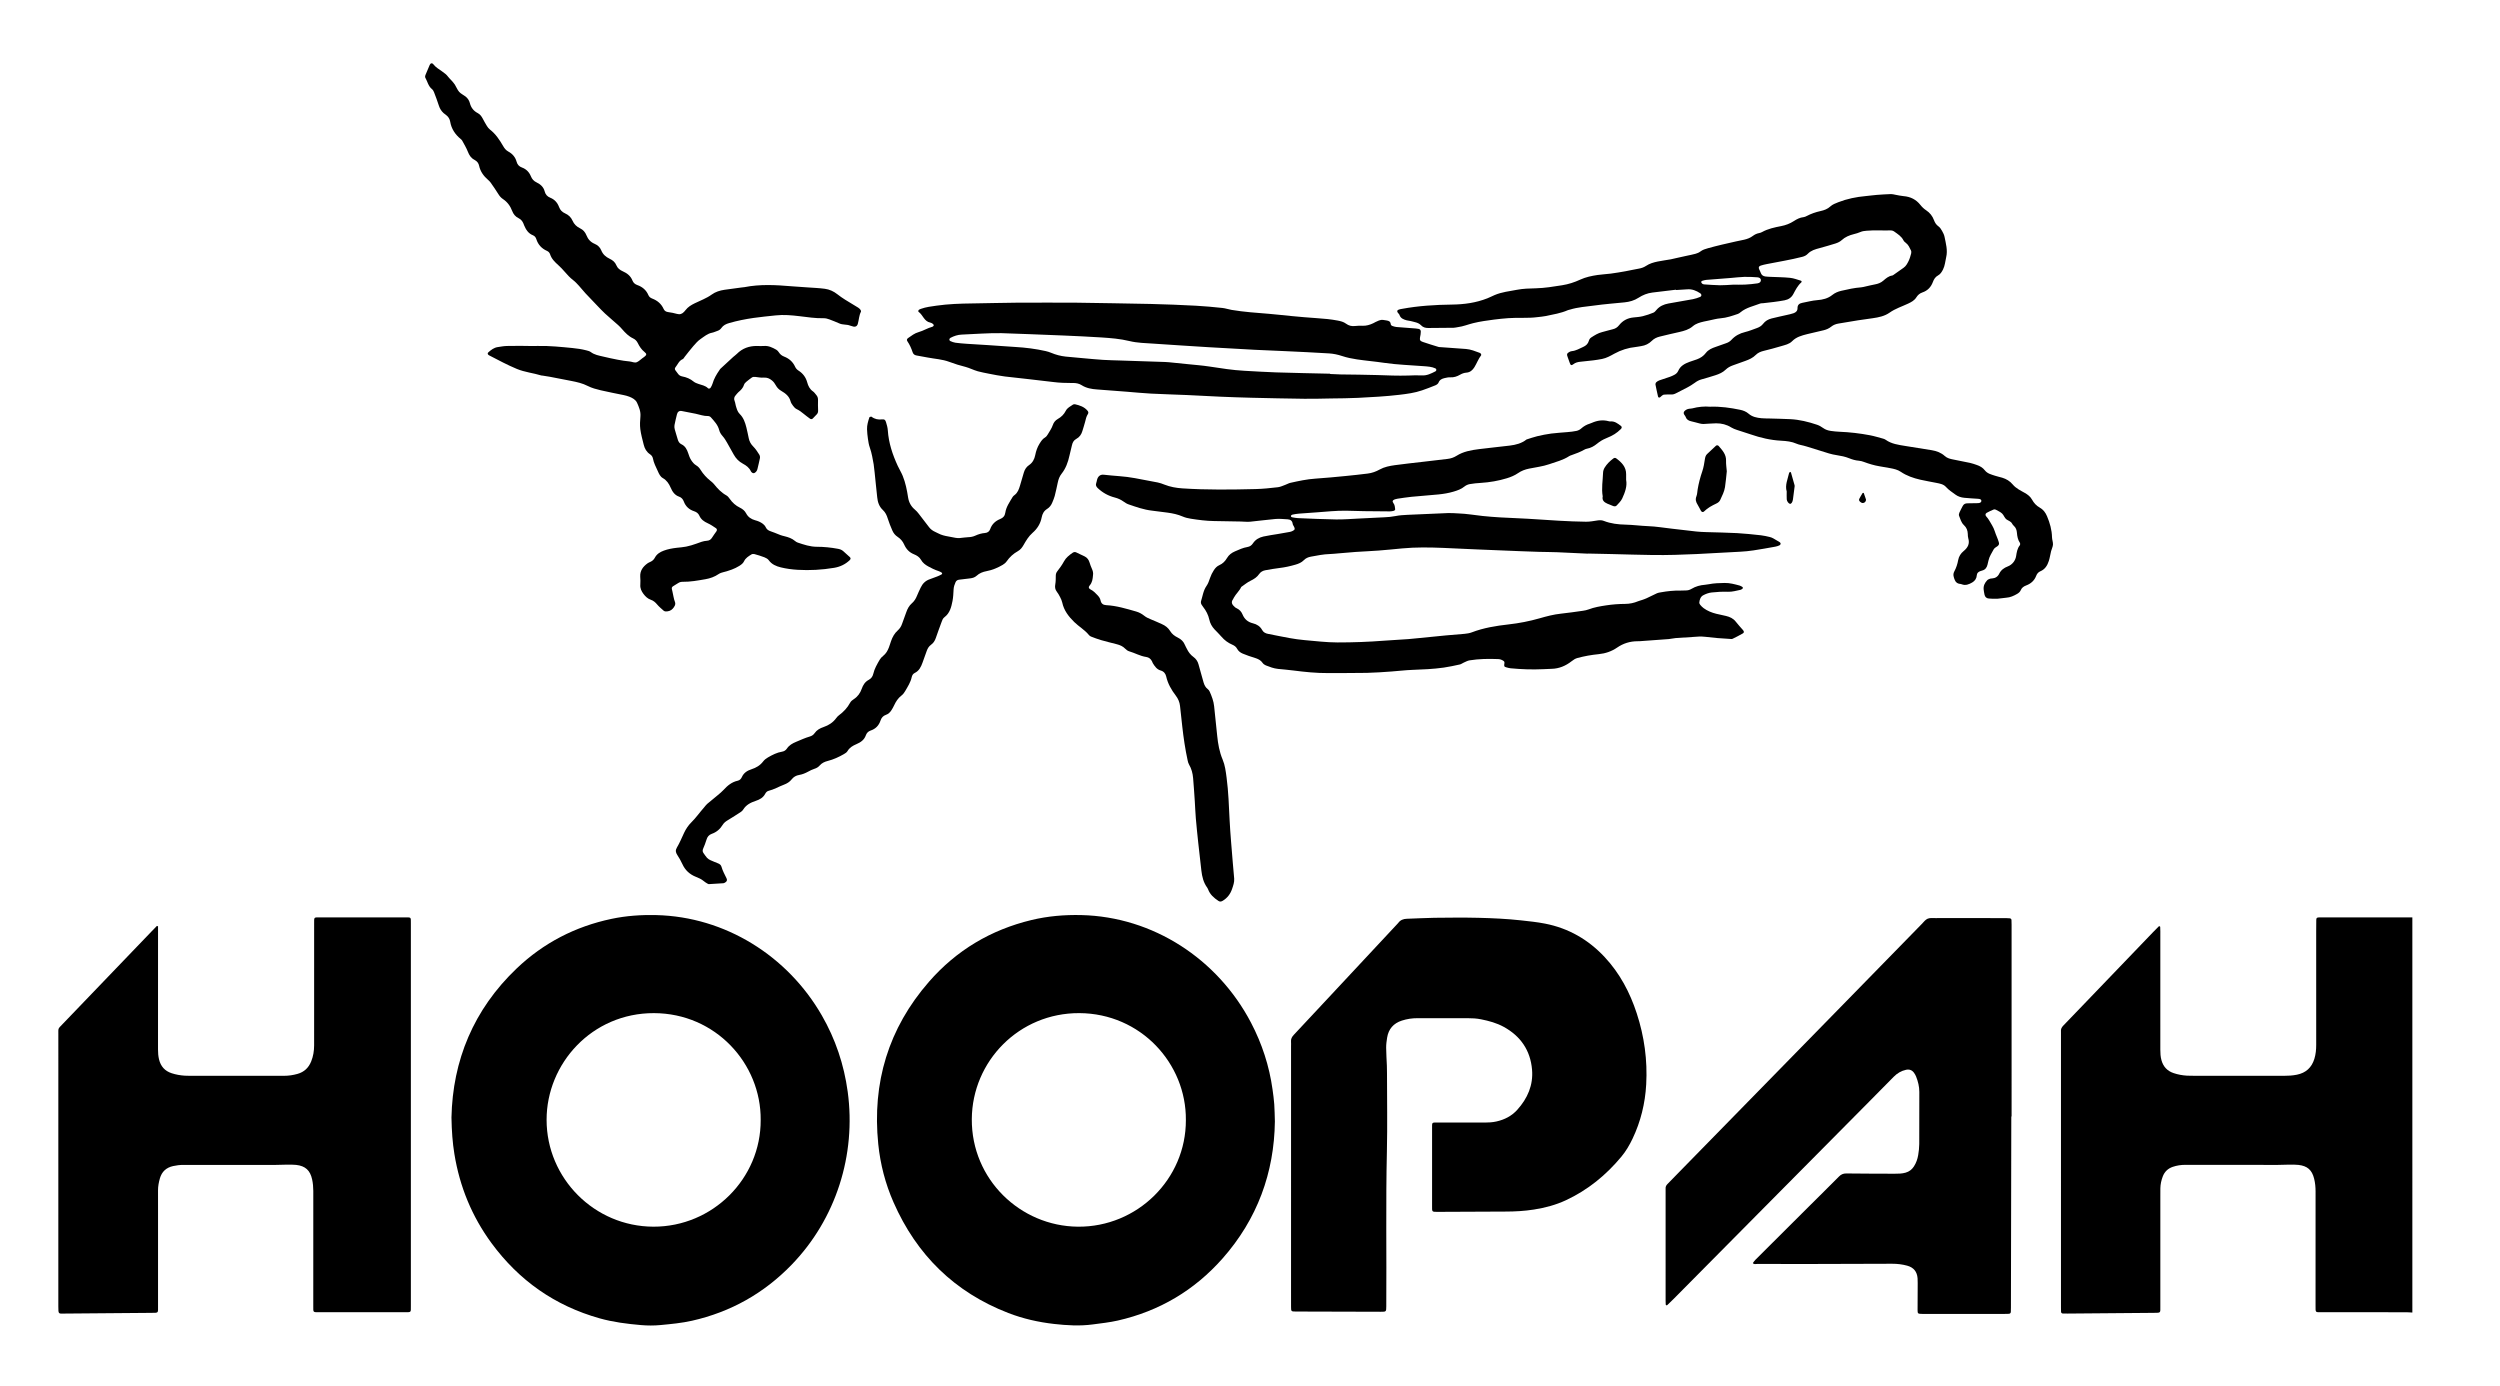
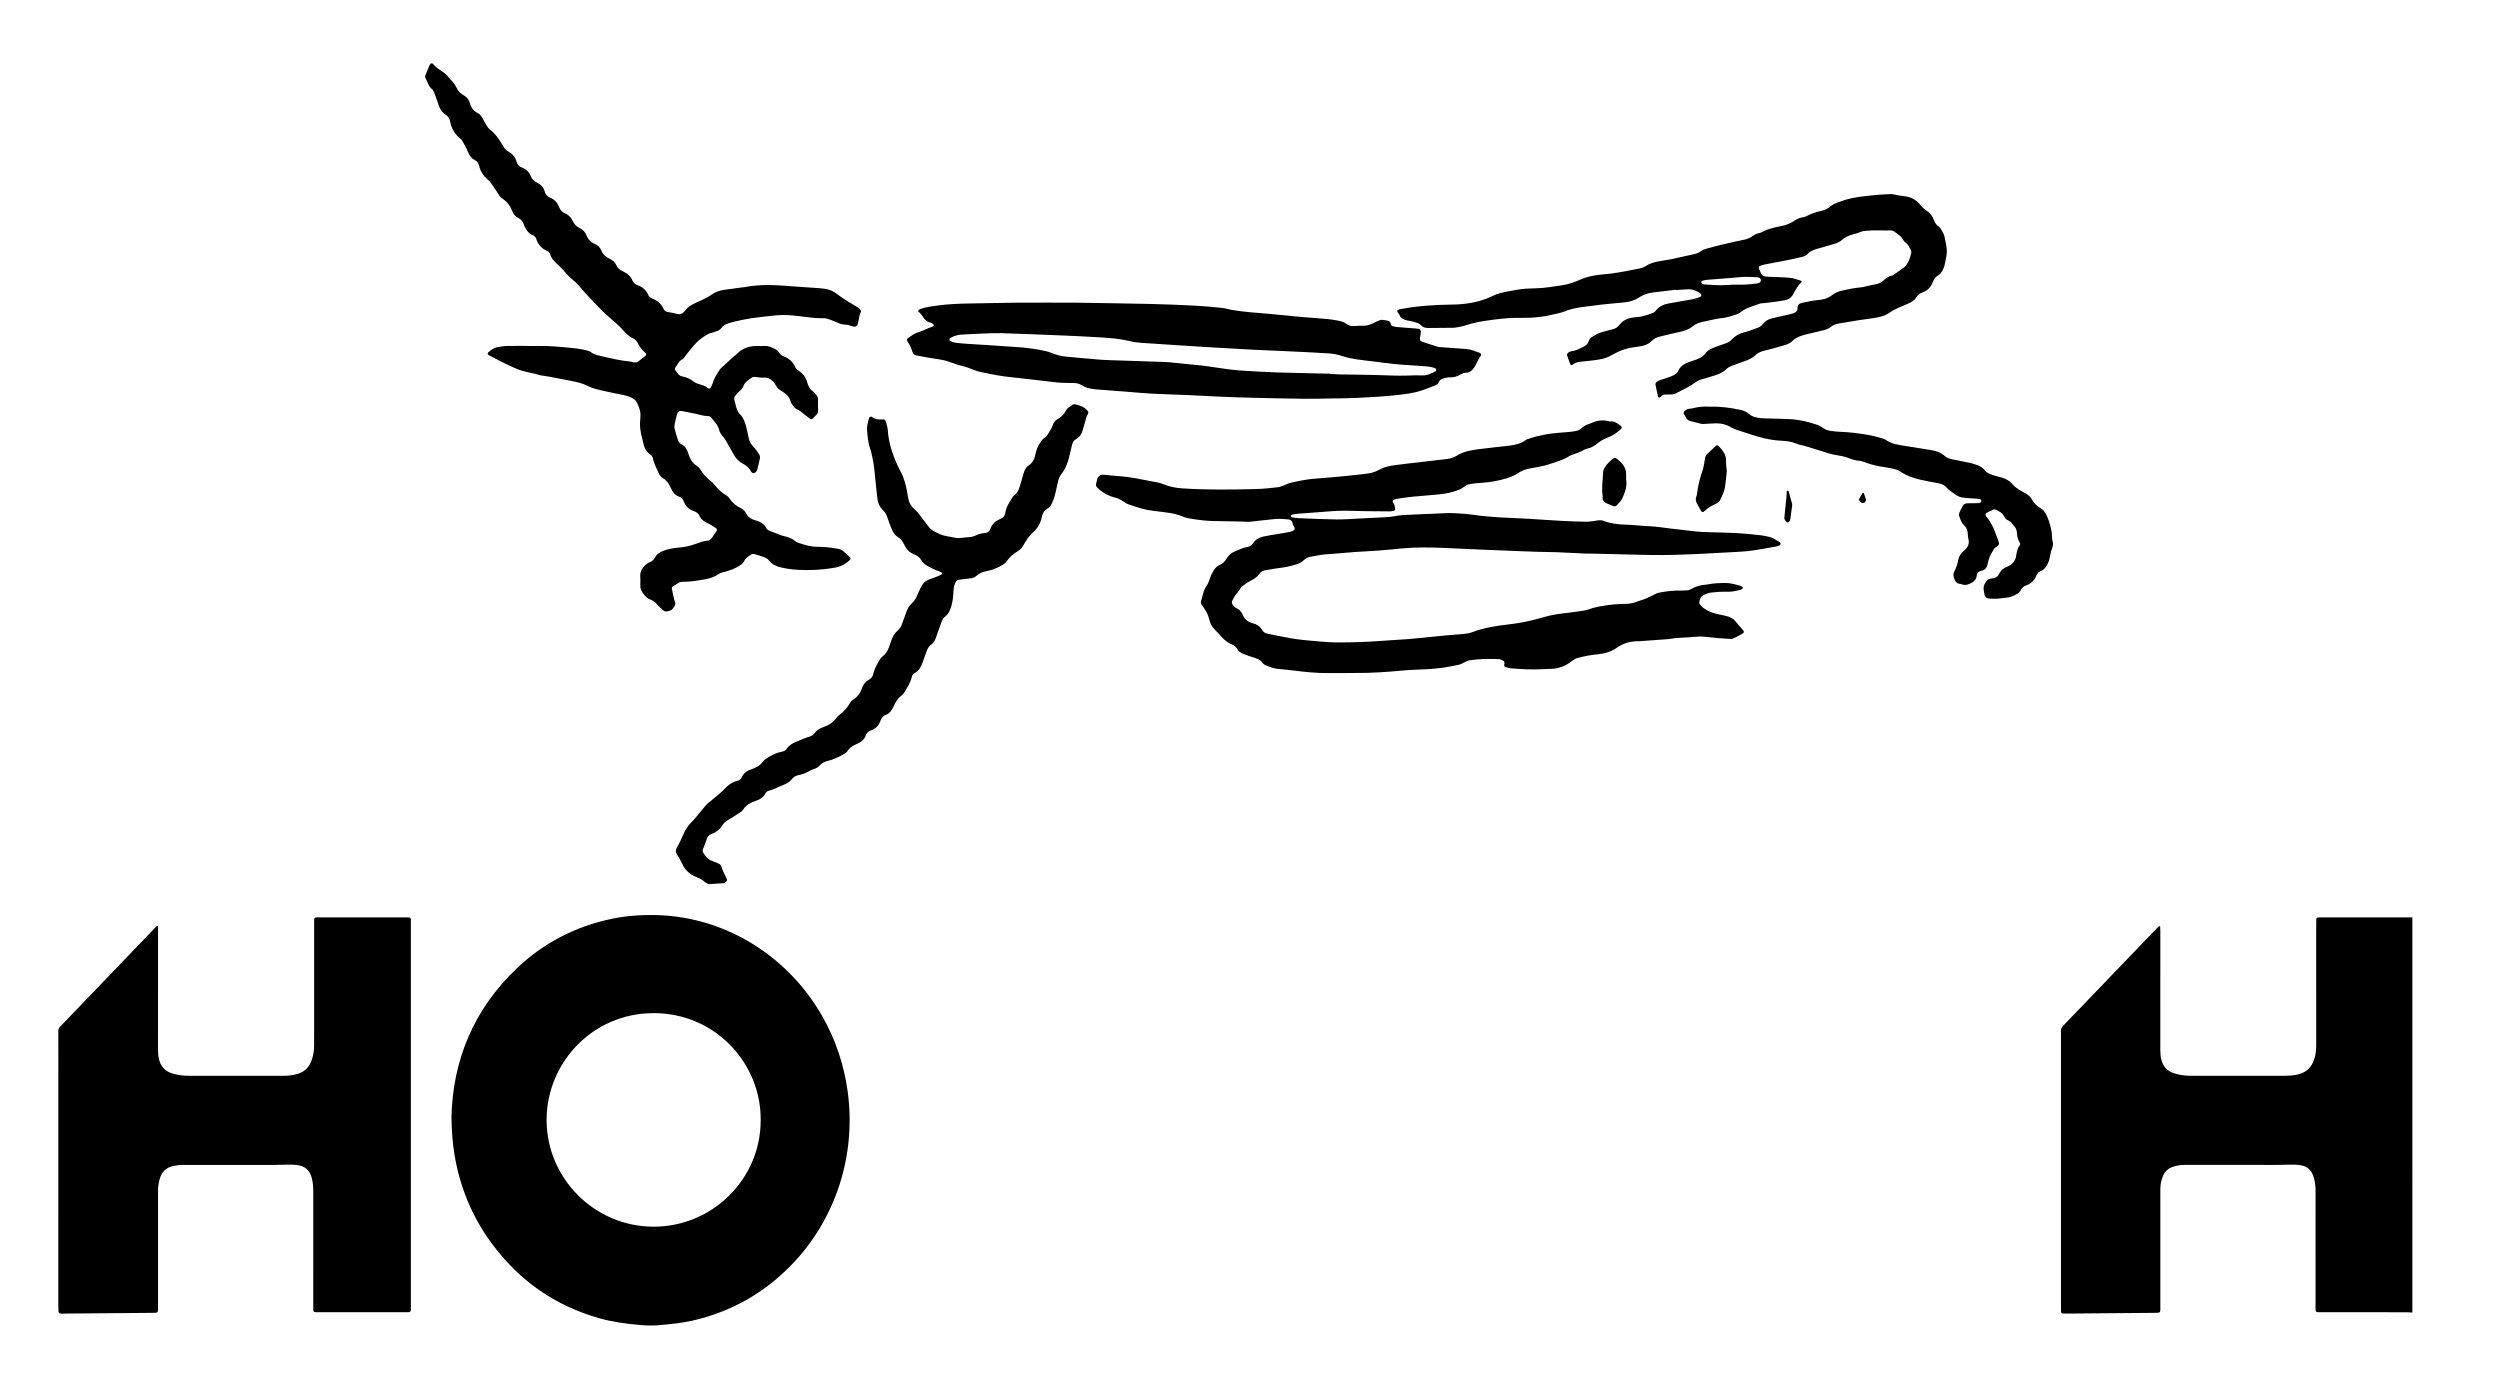
<svg xmlns="http://www.w3.org/2000/svg" version="1.1" id="Ebene_1" x="0px" y="0px" viewBox="0 0 2258.943 1252.756" enable-background="new 0 0 2258.943 1252.756" xml:space="preserve">
  <g id="Hoopah_x5F_E.psd">
    <g>
      <path d="M2179.75,1185.996c-1.909-0.1-3.818-0.284-5.728-0.286c-25.271-0.019-50.542-0.003-75.813-0.02    c-6.343-0.004-5.928,0.627-5.929-5.974c-0.009-34.384-0.018-68.769,0.016-103.153c0.004-3.864-0.351-7.674-1.267-11.406    c-1.962-8-6.103-11.672-14.288-12.575c-2.848-0.314-5.747-0.239-8.623-0.225c-3.356,0.016-6.712,0.235-10.068,0.235    c-27.829-0.001-55.659-0.027-83.489-0.061c-3.872-0.005-7.636,0.56-11.304,1.81c-4.363,1.487-7.387,4.385-9.021,8.662    c-1.319,3.452-2.122,7.038-2.179,10.756c-0.035,2.239-0.02,4.478-0.02,6.717c-0.001,33.265,0.008,66.53-0.006,99.794    c-0.003,6.213,0.647,5.95-5.967,6.002c-25.908,0.205-51.817,0.433-77.725,0.648c-1.439,0.012-2.879,0.015-4.317-0.037    c-1.146-0.042-1.711-0.719-1.731-1.85c-0.022-1.279-0.045-2.558-0.045-3.838c-0.002-82.522-0.002-165.044-0.002-247.567    c0-0.48,0.05-0.966-0.007-1.438c-0.271-2.239,0.596-3.929,2.162-5.53c6.373-6.517,12.648-13.13,18.962-19.706    c20.603-21.456,41.205-42.913,61.812-64.365c1.772-1.844,3.569-3.664,5.384-5.466c0.181-0.179,0.605-0.262,0.85-0.184    c0.228,0.073,0.51,0.413,0.524,0.65c0.077,1.275,0.102,2.554,0.102,3.831c0.001,35.664,0.003,71.327-0.012,106.991    c-0.001,3.208,0.146,6.363,1.013,9.498c1.62,5.86,5.193,9.774,10.952,11.718c3.962,1.337,8.039,2.076,12.201,2.325    c2.073,0.124,4.156,0.105,6.235,0.106c27.03,0.011,54.061,0.005,81.091,0.031c4.008,0.004,7.969-0.214,11.919-1.013    c8.153-1.65,13.352-6.435,15.784-14.334c1.284-4.171,1.658-8.445,1.656-12.789c-0.02-34.224-0.016-68.449-0.014-102.673    c0-3.358-0.018-6.718,0.077-10.073c0.05-1.781,0.534-2.153,2.366-2.25c0.798-0.042,1.599-0.026,2.399-0.026    c27.35,0.005,54.7,0.012,82.05,0.019C2179.75,947.966,2179.75,1066.981,2179.75,1185.996z" />
-       <path d="M1151.951,1013.326c-0.607,46.281-15.831,88.235-47.333,123.859c-25.426,28.752-57.026,47.471-94.519,56.016    c-7.476,1.704-15.11,2.503-22.712,3.524c-11.708,1.573-23.304,0.878-34.907-0.431c-14.179-1.599-28.04-4.735-41.369-9.889    c-48.601-18.795-82.875-52.543-103.748-100.05c-7.374-16.784-11.943-34.4-13.795-52.664    c-5.617-55.383,9.169-104.539,45.83-146.584c24.768-28.406,55.843-46.909,92.534-55.77c14.841-3.584,29.934-4.848,45.198-4.488    c64.678,1.525,123.074,39.562,153.259,97.229c9.947,19.004,16.518,39.117,19.46,60.384c0.613,4.432,1.222,8.874,1.547,13.332    C1151.743,1002.576,1151.754,1007.381,1151.951,1013.326z M1071.528,1012.113c0.462-51.183-40.842-96.404-96.245-96.676    c-54.418-0.267-96.863,43.408-97.185,95.793c-0.335,54.384,43.794,96.705,95.823,97.172    C1027.546,1108.885,1071.693,1065.425,1071.528,1012.113z" />
      <path d="M407.932,1009.741c1.076-51.393,19.883-97.523,59.016-134.758c24.191-23.018,52.879-37.811,85.564-44.714    c13.35-2.82,26.883-3.742,40.526-3.413c62.293,1.502,118.55,36.846,149.509,90.598c12.354,21.45,20.078,44.466,23.418,69.012    c7.758,57-10.6,115.026-50.8,156.455c-24.925,25.688-54.881,42.546-89.822,50.447c-9.373,2.12-18.924,2.997-28.472,3.915    c-5.917,0.569-11.784,0.544-17.708,0.029c-12.598-1.095-25.105-2.651-37.311-6.083c-40.414-11.363-72.907-34.198-97.714-67.938    c-17.738-24.126-28.801-51.109-33.581-80.679C408.919,1032.487,408.158,1022.302,407.932,1009.741z M687.336,1011.934    c0.4-50.886-40.759-96.343-96.425-96.488c-55.881-0.146-97.053,45.399-97.023,96.445c0.032,52.837,43.192,96.366,96.5,96.509    C643.876,1108.544,687.613,1064.975,687.336,1011.934z" />
      <path d="M142.802,837.026c0,1.57,0,3.14,0,4.709c-0.002,35.506,0.006,71.011-0.024,106.517c-0.003,3.055,0.209,6.05,0.933,9.031    c1.523,6.274,5.262,10.464,11.41,12.464c3.817,1.241,7.744,1.94,11.745,2.207c1.276,0.085,2.557,0.104,3.836,0.104    c28.632,0.007,57.263-0.004,85.895,0.021c4.192,0.004,8.258-0.604,12.291-1.746c5.998-1.697,9.96-5.528,12.268-11.201    c1.894-4.654,2.66-9.532,2.677-14.527c0.031-9.436,0.007-18.872,0.007-28.309c0-27.189-0.008-54.378,0.006-81.567    c0.003-6.346-0.451-5.788,5.58-5.792c25.432-0.016,50.864-0.014,76.297-0.002c5.961,0.003,5.529-0.463,5.529,5.347    c0.006,115.313,0.006,230.627,0,345.94c0,5.747,0.456,5.472-5.454,5.473c-25.752,0.002-51.504,0.002-77.256,0    c-5.916,0-5.475,0.28-5.476-5.451c-0.008-34.706-0.022-69.412,0.022-104.118c0.004-3.545-0.318-7.028-1.067-10.471    c-1.768-8.138-6.099-12.134-14.399-13.071c-2.847-0.322-5.747-0.243-8.623-0.23c-3.356,0.016-6.712,0.237-10.068,0.237    c-27.831-0.001-55.662-0.066-83.493-0.01c-3.011,0.006-6.073,0.409-9.02,1.051c-6.113,1.333-10.221,5-11.959,11.152    c-1.005,3.556-1.693,7.14-1.673,10.857c0.039,7.037,0.015,14.074,0.016,21.111c0.001,27.829,0.01,55.657-0.008,83.486    c-0.004,6.334,0.641,5.976-5.906,6.029c-25.91,0.211-51.819,0.452-77.729,0.641c-6.442,0.047-6.457,0.987-6.458-6.525    c-0.005-81.887-0.009-163.774,0.009-245.661c0.001-5.968-0.471-4.885,3.712-9.243c26.804-27.921,53.611-55.839,80.419-83.756    c1.642-1.71,3.301-3.402,4.952-5.103C142.13,836.757,142.466,836.892,142.802,837.026z" />
-       <path d="M1166.56,1060.84c0-38.544,0-77.089,0-115.633c0-1.279,0.106-2.57-0.021-3.836c-0.261-2.612,0.802-4.502,2.578-6.381    c10.326-10.926,20.538-21.959,30.793-32.952c20.838-22.337,41.679-44.67,62.519-67.006c0.327-0.351,0.688-0.678,0.969-1.063    c1.943-2.657,4.564-3.707,7.834-3.791c8.313-0.214,16.619-0.786,24.931-0.884c13.273-0.157,26.555-0.292,39.822,0.022    c12.78,0.303,25.56,0.904,38.292,2.295c7.31,0.799,14.615,1.547,21.838,2.961c21.268,4.165,39.099,14.462,53.829,30.237    c13.677,14.646,22.794,31.907,28.982,50.836c6.833,20.899,9.775,42.319,8.54,64.276c-0.961,17.098-4.949,33.464-12.324,48.961    c-2.759,5.797-6.001,11.323-10.102,16.261c-13.879,16.708-30.358,30.157-50.131,39.365c-9.187,4.278-18.89,6.834-28.885,8.408    c-8.555,1.347-17.146,1.826-25.801,1.826c-20.153,0.001-40.307,0.163-60.46,0.267c-6.27,0.032-5.768,0.222-5.771-5.664    c-0.01-23.191-0.012-46.381,0.001-69.572c0.003-5.995-0.459-5.467,5.368-5.472c14.076-0.012,28.151-0.009,42.227,0.022    c3.53,0.008,7.015-0.207,10.479-0.974c7.382-1.635,13.806-4.905,18.923-10.581c9.308-10.326,14.527-22.312,13.327-36.309    c-1.489-17.364-10.348-30.27-25.61-38.632c-6.347-3.478-13.308-5.365-20.387-6.791c-4.097-0.825-8.224-1.046-12.398-1.03    c-15.035,0.058-30.071,0.062-45.106,0c-4.852-0.02-9.558,0.692-14.149,2.183c-7.546,2.452-12.047,7.611-13.302,15.45    c-0.478,2.988-0.885,6.03-0.865,9.044c0.037,5.425,0.438,10.847,0.651,16.271c0.088,2.237,0.109,4.477,0.11,6.715    c0.007,23.511,0.445,47.031-0.089,70.529c-1.061,46.693-0.219,93.385-0.556,140.076c-0.036,5.004-0.041,5.029-5,5.016    c-25.432-0.063-50.864-0.141-76.296-0.213c-0.16,0-0.32,0.001-0.48-0.001c-4.191-0.061-4.235-0.06-4.267-4.287    c-0.044-5.757-0.014-11.515-0.014-17.273C1166.56,1129.292,1166.56,1095.066,1166.56,1060.84z" />
-       <path d="M1817.374,1008.841c-0.113,57.572-0.226,115.145-0.343,172.717c-0.003,1.278-0.026,2.558-0.092,3.834    c-0.059,1.152-0.788,1.686-1.871,1.739c-1.277,0.063-2.557,0.09-3.836,0.09c-24.311,0.005-48.622,0.004-72.932,0.003    c-0.8,0-1.6,0.015-2.399-0.021c-2.899-0.131-3.219-0.394-3.22-3.429c-0.002-8.155,0.076-16.309,0.107-24.464    c0.005-1.437,0.001-2.879-0.108-4.31c-0.454-5.948-3.543-9.751-9.323-11.347c-4.501-1.243-9.095-1.769-13.749-1.758    c-24.149,0.06-48.298,0.163-72.447,0.212c-16.474,0.034-32.948,0.024-49.421-0.027c-1.311-0.004-2.862,0.631-3.91-0.822    c0.766-0.978,1.44-2.048,2.312-2.919c15.956-15.935,31.931-31.85,47.912-47.76c9.181-9.14,18.428-18.212,27.532-27.428    c1.937-1.961,3.887-2.877,6.687-2.842c14.551,0.182,29.105,0.19,43.657,0.241c3.355,0.012,6.688-0.023,9.98-0.979    c3.257-0.946,5.673-2.829,7.477-5.62c2.029-3.14,3.246-6.623,3.85-10.259c0.548-3.3,0.934-6.667,0.955-10.006    c0.097-15.672,0.013-31.345,0.062-47.017c0.015-4.889-1.153-9.496-2.929-13.98c-0.466-1.176-1.134-2.302-1.873-3.333    c-1.761-2.457-4.2-3.353-7.153-2.722c-4.348,0.929-8.002,3.102-11.112,6.256c-7.411,7.516-14.827,15.028-22.257,22.525    c-33.325,33.622-66.659,67.236-99.982,100.859c-25.556,25.786-51.099,51.584-76.656,77.368c-1.912,1.929-3.88,3.804-5.853,5.672    c-0.171,0.162-0.62,0.188-0.85,0.082c-0.226-0.104-0.459-0.448-0.477-0.702c-0.078-1.114-0.104-2.234-0.104-3.352    c-0.005-33.104-0.004-66.209-0.004-99.313c0-0.64,0.048-1.283-0.005-1.918c-0.142-1.713,0.483-3.038,1.702-4.258    c3.732-3.73,7.376-7.548,11.066-11.32c48.202-49.271,96.411-98.534,144.605-147.813c24.712-25.268,49.394-50.566,74.105-75.836    c1.67-1.707,3.221-3.871,5.284-4.757c2.063-0.886,4.701-0.54,7.088-0.549c12.634-0.046,25.268-0.047,37.903-0.039    c8.795,0.006,17.59,0.047,26.385,0.084c0.958,0.004,1.924,0.021,2.87,0.15c0.85,0.116,1.487,0.618,1.529,1.556    c0.064,1.436,0.094,2.875,0.094,4.312c0.004,57.732,0.004,115.465,0.004,173.197    C1817.549,1008.841,1817.461,1008.841,1817.374,1008.841z" />
      <path d="M1434.749,500.277c-9.265-0.439-18.528-0.931-27.796-1.297c-5.433-0.215-10.875-0.194-16.311-0.344    c-5.434-0.15-10.866-0.361-16.298-0.577c-13.263-0.528-26.526-1.054-39.787-1.619c-10.223-0.435-20.442-0.973-30.666-1.385    c-12.306-0.495-24.612-0.7-36.899,0.465c-7.158,0.679-14.313,1.413-21.481,1.956c-6.853,0.519-13.725,0.773-20.582,1.238    c-5.102,0.346-10.194,0.849-15.292,1.274c-2.706,0.225-5.409,0.544-8.12,0.625c-5.783,0.172-11.417,1.335-17.073,2.367    c-2.41,0.44-4.592,1.381-6.328,3.172c-2.078,2.145-4.722,3.22-7.511,4.032c-4.762,1.386-9.575,2.468-14.52,3.041    c-4.278,0.496-8.529,1.263-12.771,2.026c-2.266,0.407-4.256,1.511-5.581,3.442c-1.975,2.878-4.693,4.582-7.808,6.086    c-2.981,1.439-5.579,3.672-8.346,5.556c-1.686,3.628-4.819,6.257-6.723,9.734c-0.23,0.42-0.358,0.91-0.642,1.285    c-2.25,2.974-0.892,5.09,1.753,7.366c0.477,0.41,1.073,0.7,1.648,0.974c2.432,1.16,4.106,3.058,5.109,5.494    c1.778,4.319,4.84,6.904,9.429,8.021c3.48,0.847,6.481,2.69,8.286,6.031c1.156,2.141,3.091,3.077,5.419,3.518    c6.431,1.218,12.828,2.622,19.273,3.759c4.55,0.802,9.139,1.484,13.74,1.874c9.874,0.839,19.717,2.082,29.658,2.094    c14.082,0.017,28.135-0.504,42.173-1.592c7.331-0.568,14.679-0.924,22.014-1.438c3.187-0.224,6.363-0.601,9.544-0.917    c8.112-0.807,16.22-1.655,24.336-2.415c5.57-0.522,11.158-0.853,16.722-1.416c2.206-0.223,4.486-0.547,6.537-1.333    c10.702-4.103,21.869-5.902,33.178-7.173c9.536-1.072,18.926-2.879,28.176-5.543c6.277-1.807,12.613-3.488,19.172-4.179    c6.67-0.702,13.312-1.686,19.956-2.625c1.725-0.244,3.478-0.601,5.097-1.222c5.12-1.963,10.479-2.835,15.847-3.653    c5.693-0.868,11.427-1.297,17.193-1.322c4.038-0.018,7.928-0.828,11.667-2.394c1.173-0.491,2.44-0.753,3.644-1.176    c1.349-0.473,2.713-0.93,4.006-1.533c3.179-1.484,6.297-3.1,9.491-4.549c0.993-0.451,2.145-0.58,3.238-0.78    c5.989-1.097,12.019-1.732,18.12-1.61c1.438,0.029,2.879-0.142,4.316-0.11c1.977,0.044,3.75-0.41,5.466-1.45    c3.755-2.276,7.9-3.364,12.265-3.693c1.112-0.084,2.224-0.252,3.318-0.472c4.723-0.951,9.486-1.069,14.295-1.159    c4.754-0.089,9.153,1.164,13.614,2.353c0.897,0.239,1.715,0.816,2.531,1.302c0.512,0.305,0.45,1.298-0.069,1.626    c-0.538,0.339-1.069,0.81-1.661,0.926c-3.737,0.731-7.348,1.901-11.299,1.758c-4.937-0.179-9.927,0.08-14.839,0.635    c-2.631,0.297-5.325,1.286-7.664,2.561c-2.332,1.271-3.199,3.881-3.459,6.484c-0.069,0.695,0.376,1.588,0.858,2.161    c0.917,1.09,1.931,2.149,3.08,2.981c3.402,2.465,7.25,4.024,11.304,5.038c2.942,0.736,5.929,1.29,8.88,1.992    c3.487,0.829,6.593,2.229,8.882,5.236c2.022,2.656,4.373,5.061,6.541,7.609c0.971,1.141,0.996,2.235-0.119,2.872    c-3.044,1.738-6.145,3.388-9.306,4.9c-0.782,0.374-1.883,0.158-2.83,0.101c-3.667-0.218-7.336-0.425-10.995-0.744    c-3.658-0.319-7.302-0.807-10.959-1.139c-1.894-0.172-3.812-0.32-5.705-0.215c-7.018,0.389-14.033,0.848-21.043,1.37    c-2.063,0.154-4.093,0.734-6.155,0.896c-8.765,0.689-17.536,1.296-26.306,1.924c-0.637,0.046-1.279,0.035-1.919,0.036    c-6.753,0.006-12.9,1.901-18.478,5.741c-4.968,3.42-10.504,5.31-16.513,5.916c-3.336,0.336-6.669,0.783-9.97,1.373    c-3.133,0.56-6.24,1.299-9.323,2.096c-2.024,0.523-3.705,1.682-5.382,2.993c-5.272,4.12-11.218,6.652-18.034,6.806    c-2.557,0.058-5.112,0.207-7.668,0.329c-9.755,0.464-19.489,0.126-29.204-0.801c-1.265-0.121-2.523-0.444-3.75-0.792    c-2.284-0.646-2.447-0.945-1.995-3.766c0.143-0.892-0.015-1.53-0.748-2.064c-1.464-1.069-3.08-1.64-4.899-1.71    c-8.646-0.331-17.282-0.248-25.839,1.143c-1.838,0.299-3.568,1.314-5.319,2.068c-1.165,0.501-2.222,1.383-3.425,1.645    c-4.841,1.054-9.69,2.138-14.59,2.834c-9.504,1.351-19.09,1.728-28.681,2.08c-6.221,0.228-12.419,1.037-18.636,1.459    c-7.339,0.498-14.682,1.082-22.031,1.23c-11.673,0.235-23.354,0.106-35.031,0.194c-10.583,0.08-21.069-1.007-31.545-2.347    c-4.594-0.588-9.216-0.955-13.824-1.428c-3.861-0.396-7.454-1.777-11.015-3.178c-1.127-0.443-2.284-1.313-2.955-2.306    c-1.444-2.136-3.495-3.247-5.767-4.071c-2.25-0.815-4.565-1.449-6.827-2.232c-1.807-0.625-3.599-1.302-5.359-2.05    c-2.11-0.897-3.909-2.255-4.999-4.306c-0.963-1.812-2.451-2.915-4.255-3.684c-3.892-1.659-7.187-4.078-9.947-7.313    c-1.963-2.3-4.178-4.383-6.248-6.593c-2.345-2.503-3.968-5.433-4.694-8.781c-0.937-4.317-2.917-8.087-5.617-11.53    c-0.492-0.628-0.938-1.297-1.357-1.976c-0.711-1.151-0.816-2.333-0.386-3.664c0.637-1.968,1.073-4,1.635-5.993    c0.737-2.612,1.623-5.09,3.246-7.397c1.433-2.038,2.264-4.554,3.083-6.954c0.888-2.6,2.056-5.005,3.57-7.289    c1.27-1.915,2.773-3.503,4.903-4.432c3.048-1.329,5.273-3.627,6.894-6.408c1.707-2.929,4.185-4.727,7.192-6.034    c3.664-1.593,7.297-3.296,11.271-3.949c2.23-0.367,3.786-1.482,5-3.326c2.232-3.391,5.593-5.276,9.398-6.141    c4.349-0.989,8.798-1.54,13.201-2.292c3.618-0.618,7.24-1.218,10.846-1.905c0.924-0.176,1.835-0.563,2.677-0.999    c1.845-0.957,2.003-1.824,0.911-3.806c-0.454-0.824-1.044-1.673-1.16-2.564c-0.36-2.768-2.14-3.851-4.594-4    c-3.659-0.221-7.358-0.593-10.989-0.292c-7.639,0.633-15.235,1.768-22.869,2.472c-2.841,0.262-5.739-0.129-8.612-0.185    c-7.995-0.155-15.991-0.319-23.987-0.423c-7.058-0.092-14.034-1.014-20.984-2.104c-2.509-0.393-5.062-0.999-7.382-2.001    c-4.314-1.865-8.813-2.822-13.407-3.466c-4.749-0.666-9.505-1.288-14.27-1.825c-7.375-0.832-14.306-3.301-21.25-5.695    c-1.629-0.562-3.148-1.566-4.568-2.577c-2.379-1.693-4.921-2.852-7.767-3.579c-5.826-1.487-10.973-4.299-15.379-8.455    c-1.419-1.339-2.143-2.71-1.425-4.659c0.329-0.893,0.47-1.854,0.695-2.785c0.778-3.214,2.919-5.102,6.169-4.707    c9.345,1.137,18.796,1.292,28.069,3.084c6.895,1.332,13.815,2.541,20.699,3.928c2.022,0.408,4.002,1.129,5.927,1.895    c5.258,2.093,10.716,3.061,16.345,3.431c22.055,1.453,44.127,1.153,66.194,0.611c6.701-0.165,13.402-0.893,20.069-1.662    c2.323-0.268,4.553-1.404,6.803-2.208c1.497-0.535,2.905-1.407,4.437-1.747c7.483-1.662,14.958-3.301,22.658-3.804    c9.091-0.594,18.163-1.497,27.233-2.37c6.677-0.643,13.345-1.394,20.002-2.213c3.834-0.472,7.403-1.751,10.816-3.657    c4.24-2.368,9.021-3.27,13.757-3.931c8.387-1.171,16.818-2.025,25.23-3.017c7.457-0.879,14.91-1.795,22.371-2.634    c2.922-0.329,5.628-1.252,8.083-2.8c6.276-3.958,13.367-5.157,20.513-6.059c9.196-1.161,18.427-2.045,27.627-3.177    c5.437-0.669,10.697-1.984,15.114-5.522c3.188-0.99,6.335-2.156,9.576-2.924c4.195-0.994,8.439-1.868,12.71-2.429    c4.904-0.645,9.865-0.855,14.794-1.326c2.696-0.258,5.417-0.491,8.052-1.074c1.493-0.33,3.067-1.09,4.194-2.109    c2.317-2.094,4.902-3.547,7.848-4.455c0.61-0.188,1.207-0.426,1.79-0.686c4.969-2.218,10.072-2.964,15.397-1.471    c0.457,0.128,0.958,0.216,1.425,0.172c3.877-0.362,6.641,1.907,9.462,4.001c1.05,0.78,0.997,1.897,0.007,2.855    c-3.927,3.801-6.751,5.677-13.682,8.512c-2.861,1.171-5.402,2.752-7.754,4.681c-2.766,2.269-5.765,3.99-9.344,4.607    c-0.764,0.132-1.532,0.452-2.21,0.838c-3.63,2.068-7.511,3.535-11.44,4.899c-0.752,0.261-1.553,0.48-2.207,0.91    c-5.56,3.652-11.961,5.219-18.129,7.351c-5.917,2.045-12.145,2.735-18.24,3.991c-3.644,0.75-6.908,1.965-10.05,4.137    c-2.967,2.051-6.497,3.49-9.977,4.555c-7.655,2.343-15.531,3.691-23.546,4.194c-3.344,0.21-6.704,0.501-9.996,1.096    c-1.662,0.3-3.427,1.068-4.726,2.135c-2.939,2.416-6.35,3.595-9.887,4.646c-4.463,1.327-9.037,2.088-13.643,2.548    c-8.111,0.81-16.25,1.34-24.363,2.134c-4.29,0.419-8.551,1.133-12.821,1.745c-0.784,0.112-1.574,0.302-2.315,0.58    c-1.989,0.746-2.456,1.84-1.14,3.521c1.303,1.665,1.223,3.577,1.522,5.422c0.064,0.396-0.6,1.201-1.067,1.335    c-1.213,0.346-2.503,0.586-3.761,0.582c-7.674-0.023-15.348-0.091-23.021-0.212c-5.593-0.088-11.184-0.352-16.777-0.408    c-8.805-0.087-17.557,0.861-26.324,1.494c-5.423,0.392-10.85,0.732-16.268,1.177c-1.901,0.156-3.794,0.498-5.662,0.89    c-0.506,0.106-1.217,0.651-1.298,1.092c-0.191,1.043,0.794,1.25,1.549,1.387c1.569,0.284,3.153,0.598,4.74,0.662    c11.5,0.458,23,1.046,34.506,1.204c6.862,0.094,13.734-0.492,20.6-0.815c7.667-0.361,15.33-0.807,22.999-1.141    c3.357-0.146,6.659-0.409,9.981-1.089c3.573-0.731,7.276-0.949,10.934-1.13c12.293-0.608,24.59-1.148,36.889-1.6    c3.022-0.111,6.059,0.225,9.091,0.326c7.362,0.246,14.612,1.543,21.918,2.315c10.502,1.109,21.035,1.613,31.585,2.044    c12.457,0.509,24.891,1.554,37.342,2.238c8.144,0.447,16.299,0.821,24.452,0.911c3.487,0.038,6.995-0.647,10.469-1.169    c1.944-0.292,3.742-0.321,5.628,0.419c6.33,2.483,12.937,3.23,19.721,3.385c6.861,0.157,13.702,1.127,20.564,1.373    c7.053,0.254,13.973,1.494,20.957,2.245c7.465,0.803,14.91,1.789,22.375,2.591c3.013,0.324,6.053,0.434,9.084,0.536    c9.265,0.312,18.541,0.406,27.796,0.909c7.178,0.39,14.338,1.193,21.49,1.964c2.691,0.29,5.349,0.953,7.996,1.557    c1.076,0.246,2.14,0.686,3.113,1.215c1.96,1.066,3.874,2.224,5.77,3.403c1.307,0.813,1.199,2.307-0.269,2.967    c-1.148,0.516-2.386,0.911-3.624,1.133c-6.6,1.181-13.198,2.388-19.828,3.386c-3.945,0.594-7.937,0.981-11.922,1.185    c-26.194,1.345-52.37,3.285-78.622,2.991c-12.473-0.14-24.943-0.577-37.414-0.867c-7.195-0.167-14.391-0.308-21.587-0.461    C1434.754,500.205,1434.751,500.241,1434.749,500.277z" />
      <path d="M477.357,312.617c3.039,0,6.08,0.053,9.118-0.01c10.258-0.211,20.43,0.86,30.617,1.845    c4.309,0.417,8.558,1.039,12.737,2.122c1.375,0.356,2.882,0.713,3.978,1.537c3.338,2.508,7.292,3.159,11.159,4.074    c4.348,1.029,8.713,2.005,13.103,2.836c3.601,0.681,7.235,1.294,10.882,1.592c2.207,0.18,4.441,1.572,6.552,0.62    c1.845-0.831,3.36-2.393,5.027-3.625c0.514-0.38,1.065-0.711,1.57-1.102c2.3-1.781,2.457-2.697,0.242-4.473    c-2.709-2.173-4.527-4.949-6.007-7.971c-0.963-1.968-2.3-3.37-4.277-4.297c-4.002-1.876-7.008-4.967-9.857-8.248    c-1.148-1.322-2.352-2.613-3.656-3.778c-3.926-3.506-7.974-6.876-11.854-10.432c-2.464-2.258-4.729-4.734-7.051-7.143    c-3.55-3.683-7.112-7.355-10.589-11.106c-2.06-2.222-3.909-4.639-5.959-6.87c-1.616-1.759-3.249-3.561-5.136-5    c-2.959-2.256-5.397-4.962-7.806-7.75c-1.77-2.048-3.649-4.026-5.657-5.839c-3.109-2.808-6.095-5.644-7.428-9.795    c-0.454-1.413-1.393-2.462-2.814-3.093c-4.783-2.123-8.067-5.629-9.647-10.663c-0.508-1.618-1.518-2.855-3.082-3.472    c-4.24-1.672-6.338-5.175-7.988-9.093c-0.186-0.441-0.311-0.908-0.5-1.348c-0.907-2.113-2.194-3.915-4.337-4.919    c-2.926-1.37-4.802-3.675-5.917-6.62c-1.691-4.465-4.368-8.119-8.385-10.776c-1.75-1.158-3.04-2.716-4.157-4.548    c-2.158-3.542-4.572-6.931-6.951-10.334c-0.631-0.903-1.465-1.69-2.304-2.417c-3.97-3.436-6.95-7.513-8.062-12.719    c-0.471-2.207-1.612-3.777-3.48-4.914c-0.273-0.166-0.529-0.364-0.812-0.51c-3.021-1.555-4.627-4.097-5.856-7.238    c-1.385-3.541-3.418-6.831-5.225-10.2c-0.288-0.537-0.839-0.957-1.326-1.361c-4.96-4.121-8.359-9.164-9.443-15.637    c-0.412-2.46-1.68-4.465-3.683-5.984c-0.764-0.58-1.569-1.115-2.276-1.759c-2.049-1.865-3.433-4.106-4.287-6.794    c-1.302-4.102-2.84-8.132-4.388-12.15c-0.39-1.013-1.025-2.085-1.853-2.749c-3.329-2.669-4.022-6.824-5.966-10.263    c-0.329-0.582-0.238-1.609,0.028-2.285c1.228-3.12,2.546-6.207,3.913-9.27c0.768-1.721,2.199-2.005,3.341-0.545    c2.126,2.716,5.046,4.411,7.775,6.33c2.108,1.483,4.144,2.948,5.67,5.082c0.83,1.161,1.969,2.095,2.914,3.18    c1.048,1.204,2.161,2.381,3.014,3.717c1.371,2.145,2.247,4.682,3.901,6.549c1.539,1.738,3.88,2.742,5.76,4.208    c1.941,1.513,3.308,3.567,3.904,5.92c1.05,4.15,3.382,7.135,7.16,9.096c2.059,1.069,3.365,2.88,4.442,4.896    c1.203,2.252,2.415,4.506,3.771,6.666c0.753,1.198,1.651,2.41,2.757,3.263c5.182,4.001,8.705,9.322,11.904,14.865    c1.231,2.132,2.51,3.854,4.792,5.079c3.612,1.94,6.268,4.968,7.374,9.048c0.73,2.691,2.247,4.397,4.927,5.355    c3.793,1.356,6.5,4.182,7.977,7.811c1.102,2.708,2.587,4.388,5.284,5.675c3.303,1.576,6.189,4.062,7.163,7.915    c0.726,2.873,2.313,4.77,5.093,5.869c3.932,1.555,6.528,4.522,7.974,8.446c1.004,2.726,2.804,4.54,5.444,5.705    c3.026,1.335,5.361,3.491,6.695,6.562c1.408,3.241,3.726,5.453,6.907,6.975c2.679,1.282,4.591,3.475,5.676,6.251    c1.415,3.622,3.853,6.228,7.407,7.728c2.808,1.185,4.881,3.128,5.99,5.899c1.467,3.668,4.152,5.98,7.594,7.599    c2.688,1.264,4.883,3.018,6.029,5.873c1.086,2.705,3.276,4.332,5.805,5.442c3.961,1.739,7.127,4.204,8.75,8.357    c0.807,2.065,2.351,3.36,4.429,4.093c4.592,1.62,8.025,4.521,9.966,9.073c0.658,1.545,1.832,2.485,3.442,3.101    c4.651,1.781,8.269,4.759,10.342,9.422c0.778,1.751,2.166,2.561,4.112,2.823c2.679,0.361,5.362,0.878,7.958,1.624    c2.672,0.768,4.69,0.006,6.446-1.937c0.429-0.474,0.865-0.946,1.25-1.455c2.18-2.881,5.095-4.606,8.335-6.197    c5.14-2.523,10.599-4.458,15.3-7.869c3.437-2.493,7.423-3.709,11.574-4.327c5.054-0.751,10.125-1.384,15.19-2.06    c0.951-0.127,1.922-0.142,2.86-0.327c14.127-2.788,28.314-1.998,42.515-0.789c4.776,0.407,9.565,0.66,14.346,1.008    c5.262,0.383,10.552,0.573,15.774,1.264c4.142,0.549,7.935,2.271,11.285,4.918c2.245,1.774,4.619,3.405,7.04,4.934    c3.913,2.471,7.929,4.779,11.861,7.222c0.79,0.491,1.499,1.201,2.05,1.953c0.33,0.451,0.576,1.327,0.357,1.759    c-1.696,3.359-1.759,7.114-2.731,10.642c-0.085,0.308-0.171,0.618-0.294,0.911c-0.609,1.452-1.864,2.14-3.479,1.881    c-0.469-0.075-0.922-0.248-1.382-0.38c-0.614-0.176-1.249-0.3-1.836-0.542c-3.132-1.288-6.654-0.546-9.784-1.993    c-2.892-1.337-5.902-2.421-8.868-3.599c-1.794-0.713-3.623-1.138-5.598-1.098c-7.219,0.147-14.328-0.977-21.472-1.833    c-7.133-0.854-14.32-1.513-21.527-0.724c-6.667,0.73-13.354,1.326-19.987,2.29c-7.424,1.079-14.786,2.531-22.016,4.618    c-2.862,0.826-5.379,1.986-7.119,4.501c-0.945,1.365-2.26,2.21-3.847,2.703c-1.524,0.474-2.98,1.252-4.531,1.54    c-4.106,0.76-7.151,3.47-10.392,5.681c-2.459,1.679-4.505,4.044-6.49,6.318c-2.727,3.123-5.222,6.449-7.818,9.687    c-0.597,0.745-1.051,1.839-1.827,2.168c-3.412,1.447-4.501,4.852-6.581,7.41c-0.671,0.825-0.676,1.79-0.06,2.665    c0.735,1.044,1.59,2.006,2.299,3.067c0.954,1.426,2.276,2.189,3.922,2.502c3.829,0.728,7.296,2.163,10.342,4.712    c1.179,0.986,2.795,1.517,4.284,2.051c2.975,1.068,6.215,1.468,8.609,3.891c0.688,0.697,1.951,0.331,2.465-0.581    c0.624-1.108,1.282-2.244,1.628-3.453c1.297-4.526,3.617-8.508,6.278-12.327c0.274-0.394,0.481-0.858,0.824-1.176    c3.851-3.583,7.711-7.155,11.594-10.703c1.057-0.965,2.285-1.753,3.288-2.767c5.005-5.059,11.131-7.222,18.142-7.174    c2.079,0.014,4.174,0.214,6.234,0.023c4.249-0.394,7.794,1.411,11.282,3.372c0.929,0.522,1.745,1.437,2.32,2.355    c1.162,1.856,2.745,3.078,4.746,3.847c4.529,1.741,7.901,4.725,9.933,9.182c0.674,1.478,1.718,2.625,3.133,3.522    c3.935,2.494,6.573,6.043,7.789,10.532c0.906,3.345,2.304,6.231,5.29,8.266c1.153,0.785,1.941,2.104,2.903,3.172    c1.247,1.384,1.66,2.968,1.588,4.848c-0.116,3.026-0.026,6.063,0.077,9.093c0.046,1.357-0.213,2.531-1.154,3.522    c-1.211,1.275-2.39,2.584-3.655,3.803c-0.779,0.75-1.727,0.763-2.609,0.099c-1.912-1.439-3.874-2.821-5.695-4.37    c-1.96-1.667-3.994-3.131-6.34-4.251c-1.22-0.582-2.266-1.736-3.109-2.846c-0.958-1.26-1.93-2.674-2.321-4.171    c-1.203-4.607-4.615-7.2-8.353-9.38c-2.184-1.273-3.781-2.871-4.949-5.024c-0.918-1.691-1.998-3.19-3.542-4.456    c-2.215-1.816-4.451-2.765-7.423-2.542c-2.507,0.189-5.077-0.335-7.609-0.637c-1.165-0.139-2.239-0.098-3.195,0.617    c-1.661,1.243-3.362,2.442-4.926,3.798c-0.826,0.716-1.725,1.625-2.027,2.618c-0.886,2.923-2.848,4.899-5.091,6.756    c-0.851,0.704-1.452,1.702-2.229,2.505c-1.602,1.656-2.097,3.429-1.143,5.663c0.557,1.303,0.607,2.812,1.039,4.18    c0.814,2.578,1.412,5.294,3.45,7.28c3.474,3.386,4.96,7.753,6.083,12.278c0.808,3.256,1.473,6.548,2.159,9.833    c0.604,2.894,1.918,5.255,4.076,7.401c2.121,2.108,3.759,4.735,5.405,7.267c0.549,0.844,0.8,2.159,0.615,3.152    c-0.61,3.288-1.509,6.521-2.24,9.788c-0.334,1.491-1.092,2.647-2.356,3.466c-0.914,0.592-1.824,0.494-2.632-0.22    c-0.355-0.313-0.746-0.66-0.934-1.076c-1.467-3.244-4.187-5.281-7.146-6.84c-3.692-1.947-6.376-4.719-8.365-8.291    c-2.019-3.627-3.999-7.278-6.092-10.862c-1.12-1.918-2.261-3.879-3.723-5.527c-1.529-1.723-2.779-3.543-3.331-5.734    c-1.188-4.721-4.446-8.066-7.504-11.532c-0.567-0.643-1.663-1.196-2.493-1.166c-3.928,0.138-7.523-1.315-11.26-2.08    c-4.22-0.864-8.444-1.712-12.681-2.48c-2.129-0.386-3.681,0.741-4.212,2.93c-0.789,3.254-1.615,6.503-2.236,9.79    c-0.226,1.195-0.114,2.545,0.197,3.732c0.806,3.084,1.859,6.102,2.712,9.175c0.542,1.951,1.468,3.549,3.345,4.432    c3.484,1.639,5.032,4.761,6.148,8.14c0.703,2.13,1.399,4.207,2.628,6.131c1.231,1.927,2.603,3.635,4.579,4.802    c1.694,1.001,2.927,2.384,3.966,4.065c2.369,3.837,5.409,7.104,8.927,9.935c1.114,0.897,2.276,1.804,3.153,2.913    c3.189,4.034,6.663,7.69,11.235,10.23c1.194,0.663,2.186,1.878,2.98,3.038c2.407,3.514,5.474,6.225,9.291,8.07    c2.384,1.152,4.358,2.796,5.561,5.108c1.763,3.385,4.564,5.221,8.096,6.223c1.228,0.348,2.478,0.693,3.627,1.234    c2.485,1.169,4.81,2.598,6.052,5.212c0.888,1.868,2.334,2.852,4.291,3.496c3.026,0.996,5.939,2.33,8.926,3.452    c1.188,0.446,2.435,0.747,3.672,1.049c3.442,0.84,6.749,1.937,9.513,4.301c0.715,0.611,1.574,1.154,2.46,1.448    c5.608,1.861,11.181,3.785,17.236,3.781c6.402-0.005,12.759,0.661,19.072,1.83c1.812,0.336,3.377,0.88,4.726,2.066    c2.037,1.791,4.076,3.583,6.05,5.442c0.972,0.916,0.852,1.853-0.237,2.873c-3.959,3.709-8.591,5.906-13.987,6.807    c-10.94,1.828-21.941,2.465-32.984,1.795c-5.085-0.308-10.217-0.989-15.157-2.196c-4.132-1.01-8.177-2.661-10.91-6.465    c-0.864-1.203-2.456-2.073-3.894-2.633c-2.967-1.156-6.034-2.082-9.109-2.923c-0.83-0.227-2.016-0.094-2.729,0.36    c-2.545,1.622-5.204,3.174-6.576,6.104c-0.919,1.962-2.588,3.138-4.392,4.268c-4.262,2.669-8.927,4.211-13.744,5.455    c-1.673,0.432-3.455,0.912-4.847,1.867c-3.655,2.506-7.728,3.936-11.973,4.665c-6.766,1.161-13.547,2.432-20.46,2.338    c-1.508-0.021-2.83,0.303-4.073,1.124c-0.931,0.615-1.894,1.183-2.854,1.753c-3.437,2.041-3.375,2.022-2.359,6.03    c0.782,3.085,1.051,6.271,2.246,9.291c0.937,2.369-0.597,4.497-2.007,6.096c-1.583,1.795-3.983,2.613-6.496,2.484    c-0.595-0.031-1.291-0.308-1.732-0.704c-2.016-1.81-4.145-3.545-5.87-5.61c-1.593-1.907-3.304-3.421-5.66-4.218    c-2.844-0.962-4.927-2.957-6.665-5.287c-1.84-2.467-3.153-5.114-2.857-8.407c0.213-2.376,0.05-4.796-0.082-7.189    c-0.295-5.367,2.47-9.041,6.528-12.003c0.766-0.559,1.663-0.958,2.54-1.34c1.831-0.797,3.214-2.034,4.147-3.811    c1.742-3.319,4.69-5.115,8.082-6.374c3.775-1.4,7.695-2.097,11.671-2.564c2.859-0.336,5.758-0.486,8.563-1.077    c3.112-0.656,6.203-1.545,9.182-2.655c3.157-1.176,6.258-2.437,9.663-2.638c2.101-0.124,3.525-1.146,4.608-2.952    c1.144-1.908,2.536-3.667,3.805-5.501c0.743-1.073,0.682-2.207-0.427-2.937c-2.394-1.575-4.774-3.251-7.371-4.416    c-3.351-1.502-6.089-3.436-7.602-6.887c-0.888-2.025-2.549-3.266-4.602-3.931c-4.543-1.473-7.745-4.334-9.42-8.841    c-0.766-2.063-2.131-3.644-4.196-4.347c-4.015-1.365-6.099-4.5-7.646-8.09c-1.557-3.613-3.577-6.693-7.128-8.721    c-2.296-1.311-3.429-3.779-4.453-6.116c-1.661-3.793-3.741-7.427-4.482-11.592c-0.29-1.629-1.274-2.917-2.671-3.841    c-3.12-2.064-4.791-5.118-5.656-8.616c-1.149-4.65-2.466-9.298-3.072-14.029c-0.482-3.762-0.237-7.666,0.102-11.47    c0.405-4.543-1.32-8.509-3.059-12.385c-1.263-2.815-4.128-4.369-6.995-5.487c-1.63-0.636-3.352-1.083-5.068-1.447    c-6.871-1.455-13.792-2.689-20.62-4.317c-4.021-0.958-8.146-2.029-11.787-3.899c-4.804-2.468-9.867-3.587-15.035-4.595    c-6.424-1.253-12.846-2.518-19.277-3.739c-2.196-0.417-4.414-0.717-6.624-1.062c-0.315-0.049-0.656,0.013-0.954-0.078    c-7.315-2.25-15.003-2.97-22.176-5.932c-8.578-3.542-16.698-7.944-24.915-12.182c-0.142-0.073-0.285-0.146-0.421-0.23    c-1.243-0.774-1.429-1.778-0.378-2.703c2.415-2.126,4.962-4.098,8.255-4.616c2.833-0.446,5.687-0.959,8.541-1.027    c6.395-0.153,12.796-0.048,19.195-0.048C477.357,312.595,477.357,312.606,477.357,312.617z" />
      <path d="M971.194,273.48c23.923,0.393,46.308,0.655,68.688,1.169c13.584,0.312,27.165,0.887,40.735,1.587    c7.974,0.411,15.933,1.203,23.878,2.024c2.839,0.293,5.597,1.296,8.426,1.77c11.2,1.877,22.52,2.634,33.826,3.543    c6.689,0.538,13.353,1.379,20.036,1.991c7.791,0.714,15.584,1.455,23.391,1.945c6.232,0.391,12.426,0.983,18.556,2.154    c2.664,0.509,5.277,1.135,7.546,2.828c2.388,1.782,5.092,2.479,8.138,2.082c2.209-0.288,4.474-0.292,6.707-0.213    c3.461,0.122,6.629-0.82,9.691-2.282c0.72-0.344,1.395-0.784,2.117-1.121c4.897-2.282,4.894-2.247,10.068-1.377    c1.896,0.319,3.374,0.941,3.596,3.143c0.109,1.083,0.88,1.665,1.864,1.945c1.068,0.305,2.139,0.704,3.232,0.798    c5.562,0.478,11.131,0.871,16.698,1.292c0.319,0.024,0.639,0.034,0.957,0.062c4.336,0.385,4.879,1.077,4.243,5.469    c-0.115,0.79-0.33,1.564-0.456,2.352c-0.416,2.614-0.08,3.449,2.519,4.349c4.67,1.618,9.412,3.032,14.136,4.493    c0.598,0.185,1.266,0.151,1.904,0.197c7.65,0.551,15.302,1.064,22.949,1.658c4.35,0.338,8.351,2.011,12.388,3.499    c0.425,0.157,0.857,0.51,1.097,0.891c0.218,0.346,0.402,1.027,0.218,1.265c-2.551,3.304-3.929,7.262-6.081,10.774    c-1.628,2.656-3.893,4.727-7.225,4.949c-2.149,0.143-4.032,0.875-5.855,1.927c-2.674,1.542-5.469,2.488-8.662,2.308    c-1.718-0.097-3.5,0.295-5.202,0.689c-2.377,0.551-4.469,1.455-5.491,4.093c-0.397,1.024-1.688,1.955-2.786,2.41    c-3.976,1.649-8.015,3.157-12.081,4.572c-6.679,2.324-13.644,3.211-20.635,4.044c-12.385,1.476-24.832,2.085-37.27,2.747    c-8.134,0.433-16.294,0.409-24.443,0.547c-7.993,0.135-15.988,0.386-23.979,0.287c-15.978-0.197-31.955-0.552-47.93-0.933    c-9.428-0.225-18.856-0.564-28.278-0.966c-9.902-0.423-19.796-1.033-29.698-1.468c-10.862-0.476-21.735-0.735-32.592-1.3    c-7.335-0.381-14.651-1.137-21.977-1.708c-8.926-0.696-17.85-1.426-26.782-2.041c-4.999-0.344-9.784-1.137-14.137-3.924    c-2.147-1.375-4.725-1.896-7.33-1.932c-0.479-0.007-0.959,0.022-1.439,0.022c-5.588,0.003-11.137-0.168-16.719-0.885    c-14.579-1.871-29.219-3.266-43.815-5.016c-4.9-0.588-9.748-1.63-14.603-2.55c-3.289-0.624-6.576-1.301-9.814-2.143    c-1.999-0.52-3.904-1.396-5.853-2.109c-1.648-0.603-3.26-1.358-4.956-1.769c-5.126-1.243-10.132-2.833-15.071-4.678    c-6.193-2.314-12.805-2.624-19.225-3.851c-3.451-0.66-6.906-1.303-10.369-1.896c-1.766-0.302-2.895-1.283-3.438-2.937    c-1.151-3.511-2.651-6.839-4.732-9.914c-0.745-1.101-0.458-2.12,0.693-2.9c3.003-2.035,5.768-4.326,9.473-5.34    c4.283-1.172,8.113-3.72,12.479-4.841c0.503-0.129,1.15-0.851,1.181-1.334c0.03-0.47-0.555-1.11-1.031-1.449    c-0.636-0.454-1.398-0.847-2.158-0.99c-2.549-0.48-4.253-2.082-5.722-4.042c-1.515-2.021-2.752-4.267-4.916-5.76    c-0.213-0.147-0.096-1.281,0.222-1.577c0.55-0.512,1.355-0.788,2.093-1.054c4.536-1.632,9.297-2.184,14.032-2.855    c10.621-1.505,21.309-1.877,32.021-2.004c13.588-0.161,27.174-0.595,40.763-0.688C936.911,273.387,954.822,273.48,971.194,273.48z     M1201.867,337.678c-0.002,0.086-0.004,0.173-0.006,0.259c3.195,0.137,6.389,0.342,9.586,0.399    c11.032,0.198,22.07,0.181,33.095,0.562c9.271,0.32,18.532,0.724,27.811,0.439c4.154-0.127,8.324-0.341,12.464-0.108    c4.594,0.259,8.361-1.721,12.205-3.678c0.138-0.07,0.251-0.193,0.373-0.296c0.746-0.627,0.547-1.941-0.397-2.384    c-3.261-1.529-6.825-1.695-10.3-1.977c-12.098-0.98-24.246-1.271-36.284-3.075c-8.052-1.206-16.186-1.868-24.239-3.067    c-4.567-0.68-9.163-1.605-13.53-3.066c-3.844-1.286-7.744-2.094-11.684-2.346c-13.24-0.847-26.498-1.419-39.752-2.053    c-9.102-0.435-18.21-0.732-27.309-1.207c-13.887-0.725-27.769-1.53-41.651-2.34c-8.297-0.484-16.591-1.035-24.885-1.57    c-8.294-0.536-16.589-1.063-24.88-1.644c-7.33-0.513-14.739-0.582-21.903-2.339c-8.439-2.07-17.032-2.718-25.63-3.285    c-11.324-0.747-22.667-1.22-34.006-1.731c-10.378-0.468-20.761-0.838-31.143-1.237c-5.272-0.203-10.546-0.372-15.818-0.561    c-3.036-0.109-6.071-0.285-9.108-0.332c-12.001-0.189-23.961,0.822-35.939,1.301c-3.582,0.143-6.904,1.257-10.053,2.899    c-1.393,0.727-1.464,2.396-0.092,2.997c1.447,0.634,2.975,1.243,4.523,1.45c3.481,0.467,6.992,0.741,10.499,0.982    c6.217,0.427,12.442,0.747,18.661,1.158c8.293,0.547,16.579,1.214,24.876,1.691c9.274,0.532,18.457,1.675,27.518,3.723    c1.702,0.385,3.393,0.919,5.002,1.592c4.16,1.739,8.471,2.883,12.937,3.368c5.085,0.552,10.185,0.965,15.281,1.413    c6.207,0.546,12.41,1.167,18.626,1.565c5.264,0.337,10.544,0.409,15.818,0.584c13.421,0.447,26.842,0.883,40.263,1.333    c1.117,0.037,2.236,0.113,3.348,0.223c5.562,0.553,11.125,1.109,16.684,1.691c6.674,0.699,13.382,1.184,20.01,2.196    c10.427,1.593,20.833,3.269,31.381,3.825c9.58,0.505,19.156,1.161,28.743,1.463    C1169.259,337.007,1185.565,337.295,1201.867,337.678z" />
      <path d="M1514.397,261.771c-7.136,0.857-14.275,1.688-21.406,2.581c-4.518,0.566-8.657,2.237-12.458,4.695    c-3.856,2.494-8.1,3.695-12.611,4.151c-9.063,0.917-18.16,1.592-27.176,2.849c-7.417,1.034-14.961,1.456-22.183,3.709    c-0.61,0.19-1.272,0.244-1.85,0.498c-6.349,2.798-13.168,3.842-19.871,5.291c-2.481,0.536-5.049,0.661-7.574,1.002    c-8.754,1.182-17.581,0.256-26.349,0.93c-4.301,0.33-8.602,0.728-12.877,1.292c-6.329,0.836-12.654,1.688-18.877,3.218    c-4.64,1.141-9.087,3.011-13.865,3.611c-1.265,0.159-2.518,0.551-3.78,0.569c-7.674,0.113-15.35,0.166-23.025,0.201    c-2.46,0.011-4.648-0.538-6.496-2.472c-2.441-2.554-5.971-2.856-9.171-3.759c-1.223-0.345-2.539-0.358-3.765-0.693    c-2.825-0.772-5.514-1.74-6.56-4.959c-0.231-0.71-0.97-1.247-1.442-1.888c-0.972-1.318-0.676-2.342,0.903-2.877    c0.899-0.304,1.853-0.461,2.792-0.634c14.981-2.764,30.1-3.689,45.319-3.882c10.884-0.138,21.657-1.595,31.896-5.658    c2.22-0.881,4.345-1.995,6.543-2.934c6.392-2.73,13.272-3.438,20.005-4.739c5.677-1.097,11.431-1.237,17.193-1.372    c8.012-0.187,15.894-1.505,23.796-2.756c5.747-0.91,11.104-2.652,16.377-5.09c4.933-2.281,10.321-3.393,15.703-4.188    c3.947-0.583,7.958-0.715,11.915-1.242c4.431-0.59,8.844-1.339,13.245-2.127c3.931-0.704,7.82-1.645,11.757-2.306    c2.417-0.406,4.722-1.143,6.698-2.468c3.281-2.201,6.937-3.258,10.694-4.02c3.911-0.793,7.882-1.29,11.814-1.99    c1.875-0.334,3.716-0.846,5.577-1.262c2.957-0.66,5.918-1.306,8.877-1.958c2.647-0.584,5.327-1.055,7.929-1.796    c1.508-0.429,3.065-1.069,4.292-2.013c2.103-1.618,4.461-2.314,6.952-3.009c8.299-2.318,16.697-4.203,25.095-6.096    c2.488-0.561,5.002-1.012,7.49-1.571c2.83-0.635,5.522-1.644,7.859-3.405c1.692-1.275,3.516-2.166,5.611-2.564    c0.932-0.177,1.885-0.481,2.711-0.939c5.403-2.997,11.359-4.243,17.315-5.398c4.149-0.805,7.949-2.253,11.487-4.558    c2.683-1.748,5.511-3.222,8.812-3.552c0.92-0.092,1.846-0.53,2.685-0.97c3.984-2.089,8.171-3.551,12.569-4.514    c3.272-0.717,6.312-1.779,8.952-4.232c1.908-1.772,4.64-2.78,7.149-3.761c7.931-3.1,16.208-4.764,24.679-5.533    c3.342-0.303,6.667-0.804,10.012-1.067c4.301-0.338,8.611-0.589,12.921-0.742c1.246-0.044,2.51,0.367,3.764,0.583    c2.517,0.433,5.016,1.073,7.551,1.272c6.247,0.492,11.326,3.036,15.222,7.962c1.486,1.878,3.152,3.494,5.223,4.851    c3.25,2.129,5.698,5.166,7.042,8.879c0.844,2.333,2.036,4.187,4.12,5.677c1.358,0.971,2.351,2.59,3.204,4.092    c0.94,1.656,1.853,3.445,2.218,5.287c1.203,6.076,2.985,12.137,1.487,18.443c-0.882,3.712-1.073,7.571-2.857,11.092    c-1.118,2.207-2.34,4.205-4.536,5.397c-2.414,1.311-3.709,3.437-4.618,5.889c-1.712,4.618-4.798,7.881-9.501,9.455    c-2.407,0.806-4.138,2.342-5.449,4.432c-1.776,2.833-4.455,4.253-7.444,5.664c-5.601,2.644-11.554,4.498-16.739,8.165    c-4.466,3.159-9.914,4.289-15.341,5.041c-4.428,0.614-8.86,1.208-13.275,1.904c-5.835,0.92-11.655,1.938-17.483,2.902    c-2.41,0.399-4.664,1.222-6.561,2.757c-2.042,1.653-4.363,2.668-6.856,3.281c-4.958,1.219-9.96,2.262-14.908,3.516    c-4.938,1.251-9.861,2.541-13.632,6.397c-2.69,2.751-6.461,3.421-9.94,4.482c-5.341,1.628-10.759,3.014-16.179,4.366    c-2.559,0.639-4.943,1.739-6.707,3.524c-2.705,2.736-5.983,4.184-9.456,5.43c-3.754,1.346-7.501,2.713-11.263,4.035    c-2.448,0.86-4.669,2.086-6.538,3.898c-2.597,2.517-5.82,3.913-9.17,4.999c-4.248,1.377-8.537,2.633-12.837,3.838    c-2.201,0.617-4.072,1.684-5.899,3.051c-2.155,1.613-4.513,2.981-6.882,4.275c-3.217,1.757-6.562,3.28-9.784,5.027    c-1.594,0.864-3.12,1.394-4.998,1.216c-1.886-0.179-3.813,0.112-5.722,0.131c-1.841,0.019-2.699,1.558-3.979,2.446    c-0.737,0.511-1.623,0.186-1.819-0.697c-0.797-3.581-1.631-7.155-2.306-10.759c-0.125-0.668,0.209-1.671,0.696-2.146    c0.77-0.752,1.786-1.36,2.807-1.728c3.148-1.133,6.362-2.083,9.521-3.187c1.35-0.472,2.656-1.094,3.93-1.75    c1.595-0.823,2.887-1.98,3.629-3.684c1.953-4.485,5.892-6.513,10.16-8.083c2.243-0.826,4.551-1.478,6.79-2.314    c3.19-1.192,5.877-2.975,8.02-5.795c2.172-2.858,5.48-4.286,8.862-5.424c3.176-1.069,6.298-2.299,9.479-3.353    c1.876-0.622,3.445-1.594,4.779-3.054c3.331-3.645,7.44-5.831,12.274-6.996c3.706-0.894,7.271-2.387,10.876-3.675    c2.142-0.765,4.041-1.963,5.439-3.791c1.939-2.537,4.566-4.031,7.554-4.798c4.48-1.15,9.02-2.064,13.527-3.108    c2.171-0.503,4.383-0.916,6.472-1.662c2.047-0.731,3.576-2.1,3.53-4.595c-0.054-2.919,1.614-4.285,4.326-4.78    c4.541-0.83,8.954-2.107,13.643-2.439c4.728-0.335,9.527-1.496,13.408-4.626c2.44-1.969,5.219-3.105,8.178-3.794    c5.911-1.377,11.841-2.684,17.922-3.139c1.415-0.106,2.809-0.531,4.206-0.837c2.804-0.614,5.589-1.329,8.41-1.848    c2.732-0.502,5.214-1.431,7.336-3.275c2.415-2.097,4.815-4.233,8.18-4.717c0.444-0.064,0.87-0.401,1.26-0.675    c3.001-2.107,5.976-4.253,8.99-6.341c2.208-1.53,3.386-3.857,4.506-6.116c1.054-2.126,1.687-4.483,2.313-6.79    c0.233-0.86,0.198-2.009-0.193-2.784c-1.214-2.403-2.217-4.971-4.505-6.694c-0.877-0.661-1.802-1.465-2.277-2.417    c-1.812-3.631-5.132-5.599-8.221-7.845c-1.073-0.78-2.21-1.119-3.573-1.083c-7.184,0.189-14.375-0.349-21.561,0.296    c-1.927,0.173-3.751,0.354-5.564,1.161c-1.884,0.838-3.912,1.395-5.92,1.902c-4.082,1.031-7.832,2.543-11.023,5.481    c-1.471,1.354-3.491,2.295-5.424,2.929c-4.699,1.54-9.496,2.783-14.248,4.162c-1.991,0.578-4.055,1.009-5.928,1.855    c-1.712,0.774-3.47,1.774-4.737,3.118c-1.513,1.606-3.13,2.426-5.253,2.971c-10.533,2.705-21.263,4.399-31.909,6.519    c-1.876,0.374-3.76,0.782-5.573,1.378c-1.792,0.589-2.173,1.695-1.428,3.335c0.459,1.011,1.021,1.99,1.354,3.041    c0.659,2.084,2.131,3.173,4.167,3.464c1.735,0.248,3.503,0.277,5.259,0.361c5.745,0.273,11.518,0.278,17.228,0.882    c3.281,0.347,6.472,1.612,9.675,2.558c0.67,0.198,0.944,1.053,0.383,1.551c-3.308,2.935-5.202,6.772-7.239,10.587    c-1.629,3.049-4.276,4.917-7.916,5.604c-6.449,1.217-12.95,1.914-19.457,2.623c-0.795,0.087-1.664-0.042-2.378,0.237    c-6.068,2.368-12.639,3.603-17.865,7.891c-0.732,0.601-1.53,1.232-2.406,1.529c-5.137,1.74-10.231,3.548-15.743,3.977    c-3.474,0.271-6.89,1.277-10.331,1.961c-1.565,0.311-3.135,0.601-4.687,0.97c-3.581,0.85-7.127,1.74-10.036,4.256    c-3.493,3.022-7.811,4.205-12.201,5.201c-5.907,1.341-11.82,2.666-17.693,4.147c-2.633,0.664-5.08,1.771-7.093,3.796    c-2.654,2.67-5.926,4.281-9.7,4.802c-1.582,0.218-3.144,0.608-4.731,0.767c-6.93,0.695-13.41,2.726-19.519,6.099    c-3.488,1.926-6.995,3.926-10.974,4.714c-2.654,0.526-5.334,0.943-8.019,1.282c-3.799,0.479-7.609,0.888-11.422,1.237    c-2.432,0.222-4.668,0.724-6.663,2.321c-1.602,1.281-2.376,0.892-3.098-1.12c-0.646-1.799-1.208-3.632-1.932-5.398    c-0.981-2.39-0.709-3.45,1.518-4.624c0.693-0.365,1.48-0.687,2.247-0.753c3.788-0.325,6.931-2.37,10.285-3.815    c2.419-1.042,4.324-2.768,5.07-5.433c0.363-1.299,1.021-2.357,2.136-3.076c3.087-1.99,6.163-3.983,9.819-4.869    c3.256-0.79,6.448-1.851,9.714-2.596c2.315-0.529,4.123-1.694,5.547-3.503c3.343-4.246,7.669-6.616,13.058-7.138    c2.857-0.276,5.755-0.492,8.529-1.165c3.242-0.787,6.42-1.918,9.52-3.161c1.106-0.444,2.014-1.562,2.826-2.528    c2.832-3.37,6.613-4.984,10.764-5.762c7.371-1.381,14.785-2.528,22.155-3.912c2.175-0.409,4.313-1.16,6.373-1.99    c1.619-0.652,1.656-2.375,0.145-3.383c-3.531-2.357-7.32-3.887-11.697-3.531c-3.347,0.272-6.704,0.431-10.056,0.64    C1514.421,261.977,1514.409,261.874,1514.397,261.771z M1566.302,257.207c2.354,0,6.356,0.146,10.342-0.042    c3.817-0.18,7.635-0.584,11.418-1.128c2.149-0.309,3.152-1.588,3.039-3.071c-0.093-1.224-1.074-2.239-3.142-2.396    c-3.966-0.3-7.959-0.484-11.932-0.379c-3.982,0.105-7.952,0.641-11.929,0.955c-7.481,0.591-14.966,1.13-22.443,1.761    c-1.245,0.105-2.478,0.508-3.678,0.895c-0.367,0.118-0.896,0.703-0.84,0.966c0.119,0.561,0.47,1.178,0.916,1.535    c0.466,0.374,1.144,0.624,1.747,0.664c4.775,0.31,9.552,0.694,14.334,0.779C1557.639,257.808,1561.153,257.454,1566.302,257.207z" />
      <path d="M640.391,798.883c0.097,0.04-0.674-0.179-1.338-0.577c-1.095-0.656-2.192-1.343-3.161-2.166    c-2.109-1.792-4.551-2.84-7.104-3.854c-5.537-2.199-9.695-5.946-12.202-11.51c-1.306-2.899-2.938-5.679-4.673-8.35    c-1.465-2.256-1.72-4.181-0.269-6.62c2.527-4.247,4.401-8.843,6.505-13.315c1.605-3.413,3.827-6.756,6.501-9.396    c4.241-4.187,7.598-9.053,11.513-13.473c0.95-1.072,1.751-2.308,2.825-3.231c3.144-2.704,6.416-5.258,9.589-7.929    c1.83-1.541,3.708-3.063,5.315-4.823c3.519-3.853,7.411-7.042,12.646-8.193c1.898-0.417,3.057-1.657,3.809-3.339    c1.701-3.804,4.874-5.8,8.643-7.018c4.197-1.356,7.817-3.437,10.556-7.053c1.12-1.479,2.728-2.725,4.355-3.657    c4.014-2.303,8.123-4.449,12.796-5.204c1.795-0.29,3.298-1.233,4.326-2.773c2.039-3.055,4.97-4.698,8.322-6.1    c4.125-1.725,8.179-3.598,12.482-4.846c1.766-0.513,3.189-1.476,4.217-2.975c1.997-2.909,4.824-4.426,8.119-5.553    c4.58-1.566,8.602-4.12,11.502-8.179c0.639-0.895,1.432-1.738,2.313-2.391c4.163-3.082,7.666-6.733,10.125-11.327    c0.781-1.458,2.005-2.423,3.378-3.306c3.481-2.24,5.775-5.428,7.137-9.319c1.193-3.409,2.998-6.348,6.326-8.107    c2.247-1.188,3.572-3.005,4.156-5.539c1.053-4.57,3.437-8.593,5.742-12.606c0.776-1.351,1.939-2.578,3.173-3.546    c2.502-1.962,3.973-4.562,5.093-7.41c0.759-1.93,1.325-3.936,2.013-5.895c1.286-3.664,3.078-7.02,6.033-9.64    c1.836-1.628,3.113-3.583,3.906-5.927c1.176-3.475,2.567-6.878,3.749-10.351c1.101-3.238,2.616-6.15,5.272-8.42    c2.104-1.798,3.468-4.125,4.504-6.695c1.014-2.514,2.201-4.96,3.365-7.411c1.72-3.622,4.366-6.23,8.25-7.519    c2.27-0.754,4.506-1.616,6.729-2.501c1.325-0.528,2.638-1.12,3.873-1.828c0.604-0.346,0.694-1.187,0.088-1.596    c-0.905-0.61-1.918-1.125-2.957-1.458c-3.214-1.031-6.201-2.506-9.148-4.137c-2.708-1.499-5.038-3.214-6.603-6.023    c-1.36-2.441-3.802-3.955-6.316-4.965c-4.294-1.725-7.086-4.732-8.91-8.874c-1.251-2.841-3.267-5.164-5.844-6.845    c-2.253-1.47-3.813-3.434-4.824-5.805c-1.5-3.519-2.985-7.067-4.112-10.715c-0.918-2.974-2.102-5.606-4.436-7.766    c-3.323-3.075-4.685-7.081-5.107-11.533c-0.708-7.477-1.671-14.931-2.328-22.412c-0.435-4.948-1.155-9.825-2.24-14.669    c-0.593-2.649-1.166-5.263-2.118-7.839c-0.931-2.516-1.314-5.262-1.707-7.942c-0.417-2.842-0.697-5.72-0.794-8.59    c-0.125-3.712,0.987-7.241,2.123-10.726c0.12-0.369,1.017-0.501,1.569-0.701c0.108-0.039,0.306,0.085,0.428,0.178    c2.828,2.153,5.985,2.774,9.497,2.358c2.05-0.243,2.864,0.342,3.517,2.472c0.743,2.427,1.478,4.936,1.643,7.447    c0.745,11.354,4.266,21.899,8.988,32.115c1.404,3.037,3.21,5.899,4.469,8.989c2.544,6.244,3.847,12.844,4.864,19.479    c0.686,4.48,2.71,8.166,6.125,11.005c1.381,1.149,2.494,2.417,3.555,3.824c3.072,4.074,6.235,8.078,9.326,12.138    c1.499,1.969,3.447,3.285,5.674,4.279c1.603,0.715,3.129,1.614,4.759,2.255c1.463,0.575,3.002,1.003,4.542,1.332    c2.958,0.632,5.932,1.196,8.916,1.69c1.23,0.204,2.512,0.284,3.753,0.192c2.537-0.189,5.058-0.692,7.595-0.767    c2.287-0.068,4.432-0.454,6.497-1.408c2.777-1.283,5.682-2.15,8.734-2.385c2.356-0.181,3.965-1.393,4.701-3.502    c1.594-4.568,4.781-7.435,9.151-9.191c2.559-1.028,4.076-2.743,4.508-5.649c0.798-5.356,3.976-9.702,6.641-14.238    c0.39-0.663,1.053-1.21,1.688-1.677c2.899-2.133,3.976-5.31,4.947-8.538c1.195-3.973,2.288-7.977,3.505-11.943    c0.816-2.658,2.24-4.969,4.593-6.549c3.268-2.194,4.924-5.335,5.668-9.093c0.718-3.628,1.884-7.102,3.851-10.263    c1.349-2.169,2.678-4.31,5.013-5.687c1.036-0.611,1.892-1.739,2.505-2.817c1.572-2.764,3.499-5.308,4.526-8.418    c0.745-2.255,2.241-4.201,4.465-5.449c3.131-1.757,5.619-4.15,7.26-7.423c1.358-2.708,4.106-3.942,6.456-5.559    c0.476-0.328,1.272-0.475,1.838-0.346c4.244,0.971,8.332,2.29,11.294,5.788c0.803,0.949,1.101,1.948,0.377,3.057    c-1.431,2.192-1.937,4.69-2.553,7.18c-0.689,2.786-1.654,5.502-2.459,8.261c-0.894,3.061-2.635,5.508-5.439,7.01    c-2.352,1.259-3.39,3.238-3.941,5.688c-0.701,3.117-1.57,6.198-2.239,9.322c-1.288,6.012-3.334,11.71-7.193,16.557    c-1.875,2.355-2.771,4.983-3.382,7.823c-0.872,4.06-1.723,8.128-2.758,12.148c-0.514,1.997-1.389,3.905-2.149,5.834    c-0.963,2.443-2.475,4.508-4.712,5.901c-2.929,1.823-4.321,4.421-4.961,7.783c-1.05,5.514-3.982,10.173-8.16,13.791    c-3.614,3.13-5.926,7.113-8.202,11.084c-1.335,2.329-2.803,4.23-5.085,5.503c-4.117,2.296-7.485,5.354-10.182,9.243    c-0.871,1.256-2.181,2.338-3.513,3.122c-4.563,2.687-9.389,4.752-14.653,5.715c-3.34,0.611-6.443,1.836-9.003,4.189    c-1.6,1.471-3.583,2.054-5.676,2.318c-3.319,0.419-6.639,0.843-9.966,1.195c-1.575,0.167-2.709,0.839-3.361,2.298    c-0.918,2.052-1.617,4.132-1.749,6.426c-0.201,3.506-0.312,7.056-0.98,10.487c-1.07,5.493-2.393,11.005-7.253,14.657    c-1.671,1.256-2.173,3.103-2.827,4.89c-1.698,4.639-3.432,9.267-5.014,13.946c-0.854,2.524-2.229,4.628-4.359,6.15    c-1.93,1.38-3.023,3.254-3.797,5.39c-1.305,3.597-2.579,7.205-3.879,10.804c-1.38,3.82-3.084,7.372-7.05,9.26    c-1.543,0.734-2.36,2.226-2.7,3.802c-1.002,4.639-3.577,8.522-5.882,12.523c-0.862,1.496-1.971,3.004-3.329,4.029    c-3.19,2.408-5.153,5.602-6.786,9.119c-0.669,1.441-1.464,2.834-2.323,4.172c-1.229,1.917-2.799,3.461-5.045,4.216    c-2.461,0.827-4.002,2.669-4.782,5.034c-1.513,4.59-4.466,7.638-9.055,9.159c-2.115,0.701-3.545,2.266-4.254,4.294    c-1.452,4.153-4.692,6.332-8.444,7.933c-3.291,1.404-6.243,3.066-8.138,6.337c-0.667,1.152-2.044,2.006-3.263,2.706    c-4.583,2.63-9.378,4.855-14.51,6.145c-2.896,0.728-5.381,1.869-7.36,4.141c-1.275,1.463-2.872,2.409-4.799,2.998    c-1.96,0.599-3.823,1.584-5.638,2.567c-2.552,1.382-5.197,2.495-8.054,2.967c-2.829,0.467-5.072,1.754-6.838,4.015    c-1.819,2.328-4.247,3.755-7.019,4.801c-4.62,1.743-8.905,4.332-13.756,5.513c-1.533,0.373-2.477,1.486-3.152,2.764    c-1.858,3.516-5.03,5.183-8.593,6.354c-4.482,1.474-8.539,3.54-11.168,7.722c-0.498,0.793-1.176,1.567-1.952,2.076    c-3.869,2.539-7.758,5.056-11.725,7.439c-1.939,1.165-3.686,2.321-4.923,4.366c-2.288,3.783-5.538,6.638-9.771,8.112    c-2.689,0.936-4.113,2.71-4.891,5.395c-0.796,2.748-1.903,5.415-3.016,8.058c-0.626,1.485-0.588,2.758,0.366,4.04    c1.05,1.411,1.959,2.947,3.147,4.227c0.83,0.895,1.952,1.606,3.071,2.126c2.311,1.074,4.712,1.955,7.068,2.935    c1.388,0.577,2.511,1.49,2.922,2.977c1.031,3.724,2.937,7.054,4.581,10.506c0.745,1.564,0.376,2.726-1.118,3.65    c-0.533,0.33-1.134,0.711-1.727,0.755C649.525,798.361,645.389,798.583,640.391,798.883z" />
      <path d="M1545.044,367.497c9.684-0.341,18.526,0.979,27.301,2.786c2.806,0.578,5.447,1.599,7.724,3.581    c3.267,2.843,7.402,3.645,11.572,4.035c2.542,0.238,5.112,0.173,7.669,0.252c6.072,0.187,12.147,0.297,18.214,0.589    c8.363,0.402,16.429,2.39,24.322,5.055c1.937,0.654,3.802,1.729,5.466,2.933c2.161,1.564,4.552,2.31,7.093,2.663    c2.531,0.352,5.083,0.621,7.635,0.726c9.273,0.382,18.474,1.432,27.579,3.169c4.068,0.776,8.047,2.023,12.054,3.106    c0.761,0.206,1.535,0.539,2.174,0.994c5.283,3.766,11.502,4.546,17.639,5.558c8.033,1.324,16.083,2.549,24.118,3.867    c4.329,0.71,8.354,2.232,11.639,5.225c2.265,2.063,5.021,2.648,7.86,3.197c5.008,0.969,10.017,1.939,14.999,3.029    c2.018,0.441,3.979,1.159,5.943,1.822c2.916,0.984,5.508,2.417,7.457,4.945c2.29,2.97,5.868,3.719,9.174,4.837    c2.112,0.714,4.324,1.129,6.463,1.772c3.756,1.128,6.987,3.08,9.526,6.141c2.931,3.534,7.066,5.434,10.924,7.628    c2.721,1.548,4.986,3.286,6.526,6.084c1.631,2.963,3.849,5.45,6.908,7.136c3.191,1.759,5.216,4.484,6.65,7.878    c2.577,6.104,4.33,12.325,4.479,18.994c0.049,2.196,0.993,4.401,0.869,6.565c-0.115,2.007-1.19,3.943-1.694,5.948    c-0.738,2.939-1.132,5.979-2.057,8.853c-1.303,4.049-3.435,7.572-7.657,9.327c-1.872,0.778-3.063,2.261-3.773,4.132    c-1.643,4.33-4.835,7.102-9.057,8.674c-2.231,0.831-3.943,2.046-4.878,4.261c-0.655,1.551-1.88,2.562-3.285,3.375    c-3.058,1.77-6.202,3.222-9.839,3.441c-2.704,0.163-5.38,0.8-8.084,0.941c-2.536,0.132-5.098-0.033-7.638-0.21    c-2.178-0.152-3.493-1.455-3.917-3.584c-0.312-1.567-0.633-3.142-0.774-4.73c-0.288-3.247,1.095-5.928,3.237-8.211    c0.615-0.655,1.605-1.008,2.48-1.353c0.577-0.227,1.254-0.227,1.89-0.272c2.962-0.21,5.167-1.596,6.467-4.269    c1.641-3.375,4.38-5.329,7.819-6.63c3.935-1.489,6.816-5.186,7.443-9.195c0.544-3.481,1.026-6.951,3.353-9.854    c0.381-0.476,0.432-1.688,0.092-2.192c-1.872-2.767-2.442-5.896-2.697-9.088c-0.201-2.512-0.925-4.664-2.859-6.369    c-0.589-0.519-1.105-1.187-1.467-1.884c-1.133-2.179-3.447-2.653-5.197-3.928c-1.664-1.213-2.297-3.764-3.855-5.223    c-1.594-1.492-3.737-2.417-5.695-3.488c-0.513-0.281-1.337-0.429-1.841-0.217c-2.192,0.924-4.385,1.89-6.446,3.07    c-1.269,0.726-1.398,2.167-0.33,3.292c2.239,2.359,3.544,5.271,5.233,7.968c2.08,3.32,2.807,7.089,4.377,10.555    c0.655,1.445,1.106,2.984,1.626,4.488c0.583,1.686,0.309,2.668-1.095,3.792c-0.495,0.397-1.103,0.653-1.601,1.047    c-0.62,0.491-1.383,0.952-1.731,1.613c-1.777,3.378-4.035,6.539-4.845,10.372c-0.264,1.248-0.587,2.483-0.883,3.724    c-0.642,2.697-2.119,4.612-4.927,5.308c-0.619,0.153-1.234,0.348-1.822,0.594c-1.568,0.655-2.771,1.696-2.888,3.494    c-0.193,2.978-1.67,5.228-4.129,6.642c-2.922,1.68-6.033,3.073-9.555,1.629c-0.293-0.12-0.61-0.231-0.922-0.251    c-2.425-0.153-4.277-1.087-5.255-3.481c-1.045-2.558-1.989-5.041-0.516-7.795c1.742-3.257,2.887-6.743,3.54-10.384    c0.594-3.308,2.407-6.035,4.882-8.052c3.859-3.144,5.73-6.688,4.208-11.679c-0.366-1.199-0.371-2.529-0.412-3.803    c-0.102-3.174-1.111-5.804-3.544-8.055c-2.391-2.212-3.193-5.477-4.362-8.427c-0.305-0.77-0.053-1.933,0.305-2.759    c0.888-2.048,1.976-4.01,2.999-5.999c0.896-1.74,2.323-2.472,4.292-2.455c3.197,0.028,6.395-0.054,9.591-0.151    c2.024-0.061,3.162-0.988,2.981-2.285c-0.148-1.064-1.079-1.529-3.039-1.655c-4.144-0.267-8.292-0.501-12.424-0.899    c-2.895-0.279-5.665-1.162-8.022-2.917c-2.921-2.175-6.028-4.101-8.496-6.88c-2.247-2.531-5.518-3.042-8.643-3.679    c-4.848-0.987-9.74-1.774-14.558-2.883c-6.249-1.438-12.274-3.479-17.66-7.149c-2.812-1.917-6.132-2.657-9.444-3.265    c-3.296-0.605-6.6-1.169-9.903-1.731c-4.741-0.807-9.316-2.177-13.816-3.861c-1.484-0.556-3.069-1.017-4.637-1.136    c-3.081-0.234-5.985-1.09-8.794-2.226c-3.591-1.453-7.317-2.201-11.117-2.781c-2.363-0.36-4.728-0.849-7.016-1.534    c-6.728-2.015-13.417-4.16-20.124-6.246c-0.91-0.283-1.831-0.53-2.75-0.778c-2.151-0.579-4.424-0.884-6.434-1.777    c-4.49-1.995-9.218-2.485-14.007-2.734c-9.493-0.493-18.631-2.625-27.582-5.73c-4.068-1.411-8.212-2.605-12.288-3.996    c-1.794-0.613-3.636-1.262-5.226-2.261c-4.203-2.642-8.795-3.767-13.657-3.733c-3.825,0.027-7.645,0.458-11.471,0.608    c-1.095,0.043-2.225-0.18-3.301-0.438c-2.637-0.633-5.233-1.445-7.881-2.021c-2.372-0.516-4.129-1.619-4.941-4.003    c-0.151-0.445-0.432-0.863-0.724-1.239c-1.598-2.057-1.415-3.646,1.617-5.365c0.671-0.381,1.491-0.544,2.265-0.689    c0.94-0.177,1.933-0.112,2.851-0.353C1534.551,367.546,1540.093,367.047,1545.044,367.497z" />
-       <path d="M987.592,519.937c-0.249,3.069-0.595,6.359-3.001,9.094c-1.214,1.38-0.936,2.758,0.734,3.559    c2.539,1.217,4.371,3.163,6.255,5.112c1.354,1.401,2.478,2.909,2.873,4.882c0.546,2.729,2.267,4.085,5.032,4.224    c9.342,0.473,18.205,3.204,27.111,5.745c2.664,0.76,5.037,2.034,7.172,3.739c1.773,1.417,3.722,2.398,5.836,3.217    c3.421,1.326,6.741,2.912,10.112,4.37c3.162,1.367,5.809,3.357,7.607,6.336c1.634,2.706,4.071,4.512,6.807,5.847    c3.022,1.474,5.251,3.552,6.525,6.68c0.481,1.181,1.149,2.284,1.707,3.434c1.419,2.923,3.297,5.495,5.953,7.397    c2.316,1.658,3.802,3.848,4.579,6.541c0.884,3.062,1.714,6.14,2.569,9.211c0.685,2.461,1.325,4.936,2.072,7.378    c0.708,2.316,1.713,4.448,3.769,5.971c0.73,0.54,1.352,1.384,1.724,2.222c1.887,4.24,3.551,8.557,4.029,13.237    c0.909,8.903,1.858,17.801,2.77,26.704c0.752,7.339,1.986,14.568,4.887,21.411c2.214,5.222,2.858,10.809,3.593,16.327    c1.711,12.842,2.096,25.788,2.752,38.718c0.639,12.606,1.834,25.184,2.821,37.772c0.387,4.938,0.91,9.865,1.296,14.803    c0.255,3.27-0.879,6.31-1.891,9.33c-1.519,4.534-4.236,8.15-8.395,10.68c-1.404,0.854-2.591,1.067-3.964,0.153    c-4.052-2.698-7.645-5.794-9.364-10.562c-0.161-0.447-0.379-0.894-0.661-1.273c-3.456-4.636-4.743-10.02-5.386-15.617    c-0.966-8.412-1.934-16.824-2.833-25.243c-0.78-7.308-1.542-14.619-2.167-21.941c-0.434-5.091-0.588-10.206-0.928-15.306    c-0.468-7.015-0.91-14.033-1.523-21.035c-0.378-4.321-1.438-8.482-3.7-12.286c-0.634-1.066-0.955-2.361-1.224-3.593    c-2.21-10.158-3.722-20.43-4.874-30.756c-0.691-6.191-1.332-12.388-2.032-18.578c-0.386-3.412-1.679-6.478-3.761-9.204    c-4.01-5.25-7.257-10.851-8.732-17.401c-0.584-2.595-2.204-4.609-4.944-5.38c-3.543-0.997-5.389-3.799-7.167-6.671    c-0.332-0.536-0.472-1.187-0.766-1.75c-1.102-2.107-2.755-3.468-5.178-3.814c-5.444-0.776-10.213-3.613-15.423-5.129    c-1.315-0.382-2.593-1.346-3.566-2.354c-2.098-2.174-4.682-3.268-7.499-4.001c-4.789-1.246-9.606-2.394-14.359-3.765    c-3.058-0.882-6.037-2.049-9.016-3.184c-0.716-0.273-1.419-0.816-1.906-1.415c-3.773-4.631-9.021-7.576-13.245-11.711    c-5.125-5.018-9.333-10.448-10.86-17.65c-0.357-1.683-1.128-3.312-1.912-4.862c-0.863-1.706-1.828-3.396-2.991-4.906    c-1.605-2.083-1.829-4.215-1.367-6.753c0.453-2.49,0.406-5.084,0.435-7.634c0.017-1.507,0.368-2.765,1.313-3.976    c2.257-2.89,4.39-5.851,6.148-9.114c1.769-3.283,4.728-5.579,7.772-7.695c1.014-0.705,2.099-0.861,3.174-0.376    c2.615,1.179,5.218,2.392,7.769,3.701c2.241,1.15,3.612,3.028,4.34,5.47c0.591,1.981,1.338,3.929,2.186,5.815    C987.49,515.879,987.972,517.678,987.592,519.937z" />
      <path d="M1560.293,425.884c-0.492,4.458-0.876,9.391-1.626,14.268c-0.634,4.125-2.606,7.846-4.322,11.613    c-0.683,1.499-1.972,2.495-3.448,3.194c-4.042,1.914-7.973,3.976-11.179,7.205c-0.876,0.882-2.112,0.572-2.785-0.607    c-1.026-1.798-1.872-3.705-2.969-5.457c-1.505-2.404-2.277-4.717-1.126-7.61c0.748-1.881,0.763-4.054,1.095-6.098    c0.922-5.676,2.388-11.191,4.256-16.644c1.176-3.434,1.729-7.108,2.288-10.717c0.28-1.809,0.667-3.461,1.975-4.731    c2.621-2.543,5.284-5.047,7.997-7.492c0.825-0.744,1.929-0.521,2.588,0.253c3.299,3.872,6.812,7.589,6.59,13.309    C1559.512,419.377,1560.028,422.408,1560.293,425.884z" />
      <path d="M1469.335,433.621c1.081,5.558-0.954,11.191-3.543,16.796c-1.192,2.581-3.233,4.311-5.002,6.329    c-0.817,0.931-2.051,0.89-3.135,0.503c-1.8-0.643-3.574-1.37-5.319-2.152c-2.812-1.262-4.94-3.008-4.159-6.568    c-1.269-7.18,0.093-14.33,0.322-21.489c0.049-1.517,0.615-3.173,1.41-4.481c2.006-3.3,4.767-5.967,7.856-8.287    c0.877-0.659,1.803-0.721,2.653-0.09c4.862,3.612,8.977,7.704,8.92,14.377C1469.324,429.995,1469.335,431.432,1469.335,433.621z" />
-       <path d="M1614.428,444.056c-1.708-5.596,0.937-11.125,2.197-16.829c0.076-0.344,0.665-0.621,1.071-0.809    c0.092-0.043,0.537,0.38,0.616,0.649c1.113,3.813,2.217,7.63,3.251,11.465c0.156,0.577-0.016,1.256-0.095,1.88    c-0.459,3.629-0.939,7.255-1.406,10.883c-0.305,2.367-1.512,4.158-2.682,3.964c-1.148-0.191-2.81-2.273-2.918-4.031    C1614.325,449.007,1614.428,446.772,1614.428,444.056z" />
+       <path d="M1614.428,444.056c0.076-0.344,0.665-0.621,1.071-0.809    c0.092-0.043,0.537,0.38,0.616,0.649c1.113,3.813,2.217,7.63,3.251,11.465c0.156,0.577-0.016,1.256-0.095,1.88    c-0.459,3.629-0.939,7.255-1.406,10.883c-0.305,2.367-1.512,4.158-2.682,3.964c-1.148-0.191-2.81-2.273-2.918-4.031    C1614.325,449.007,1614.428,446.772,1614.428,444.056z" />
      <path d="M1686.048,451.81c-0.138,2.021-2.44,3.362-4.159,2.369c-0.673-0.389-1.363-0.886-1.798-1.507    c-0.299-0.427-0.413-1.273-0.19-1.724c0.908-1.826,1.962-3.581,3.009-5.334c0.116-0.193,0.524-0.236,0.807-0.292    c0.104-0.021,0.317,0.097,0.352,0.197c0.679,1.935,1.343,3.875,1.996,5.819C1686.114,451.477,1686.057,451.652,1686.048,451.81z" />
    </g>
  </g>
</svg>